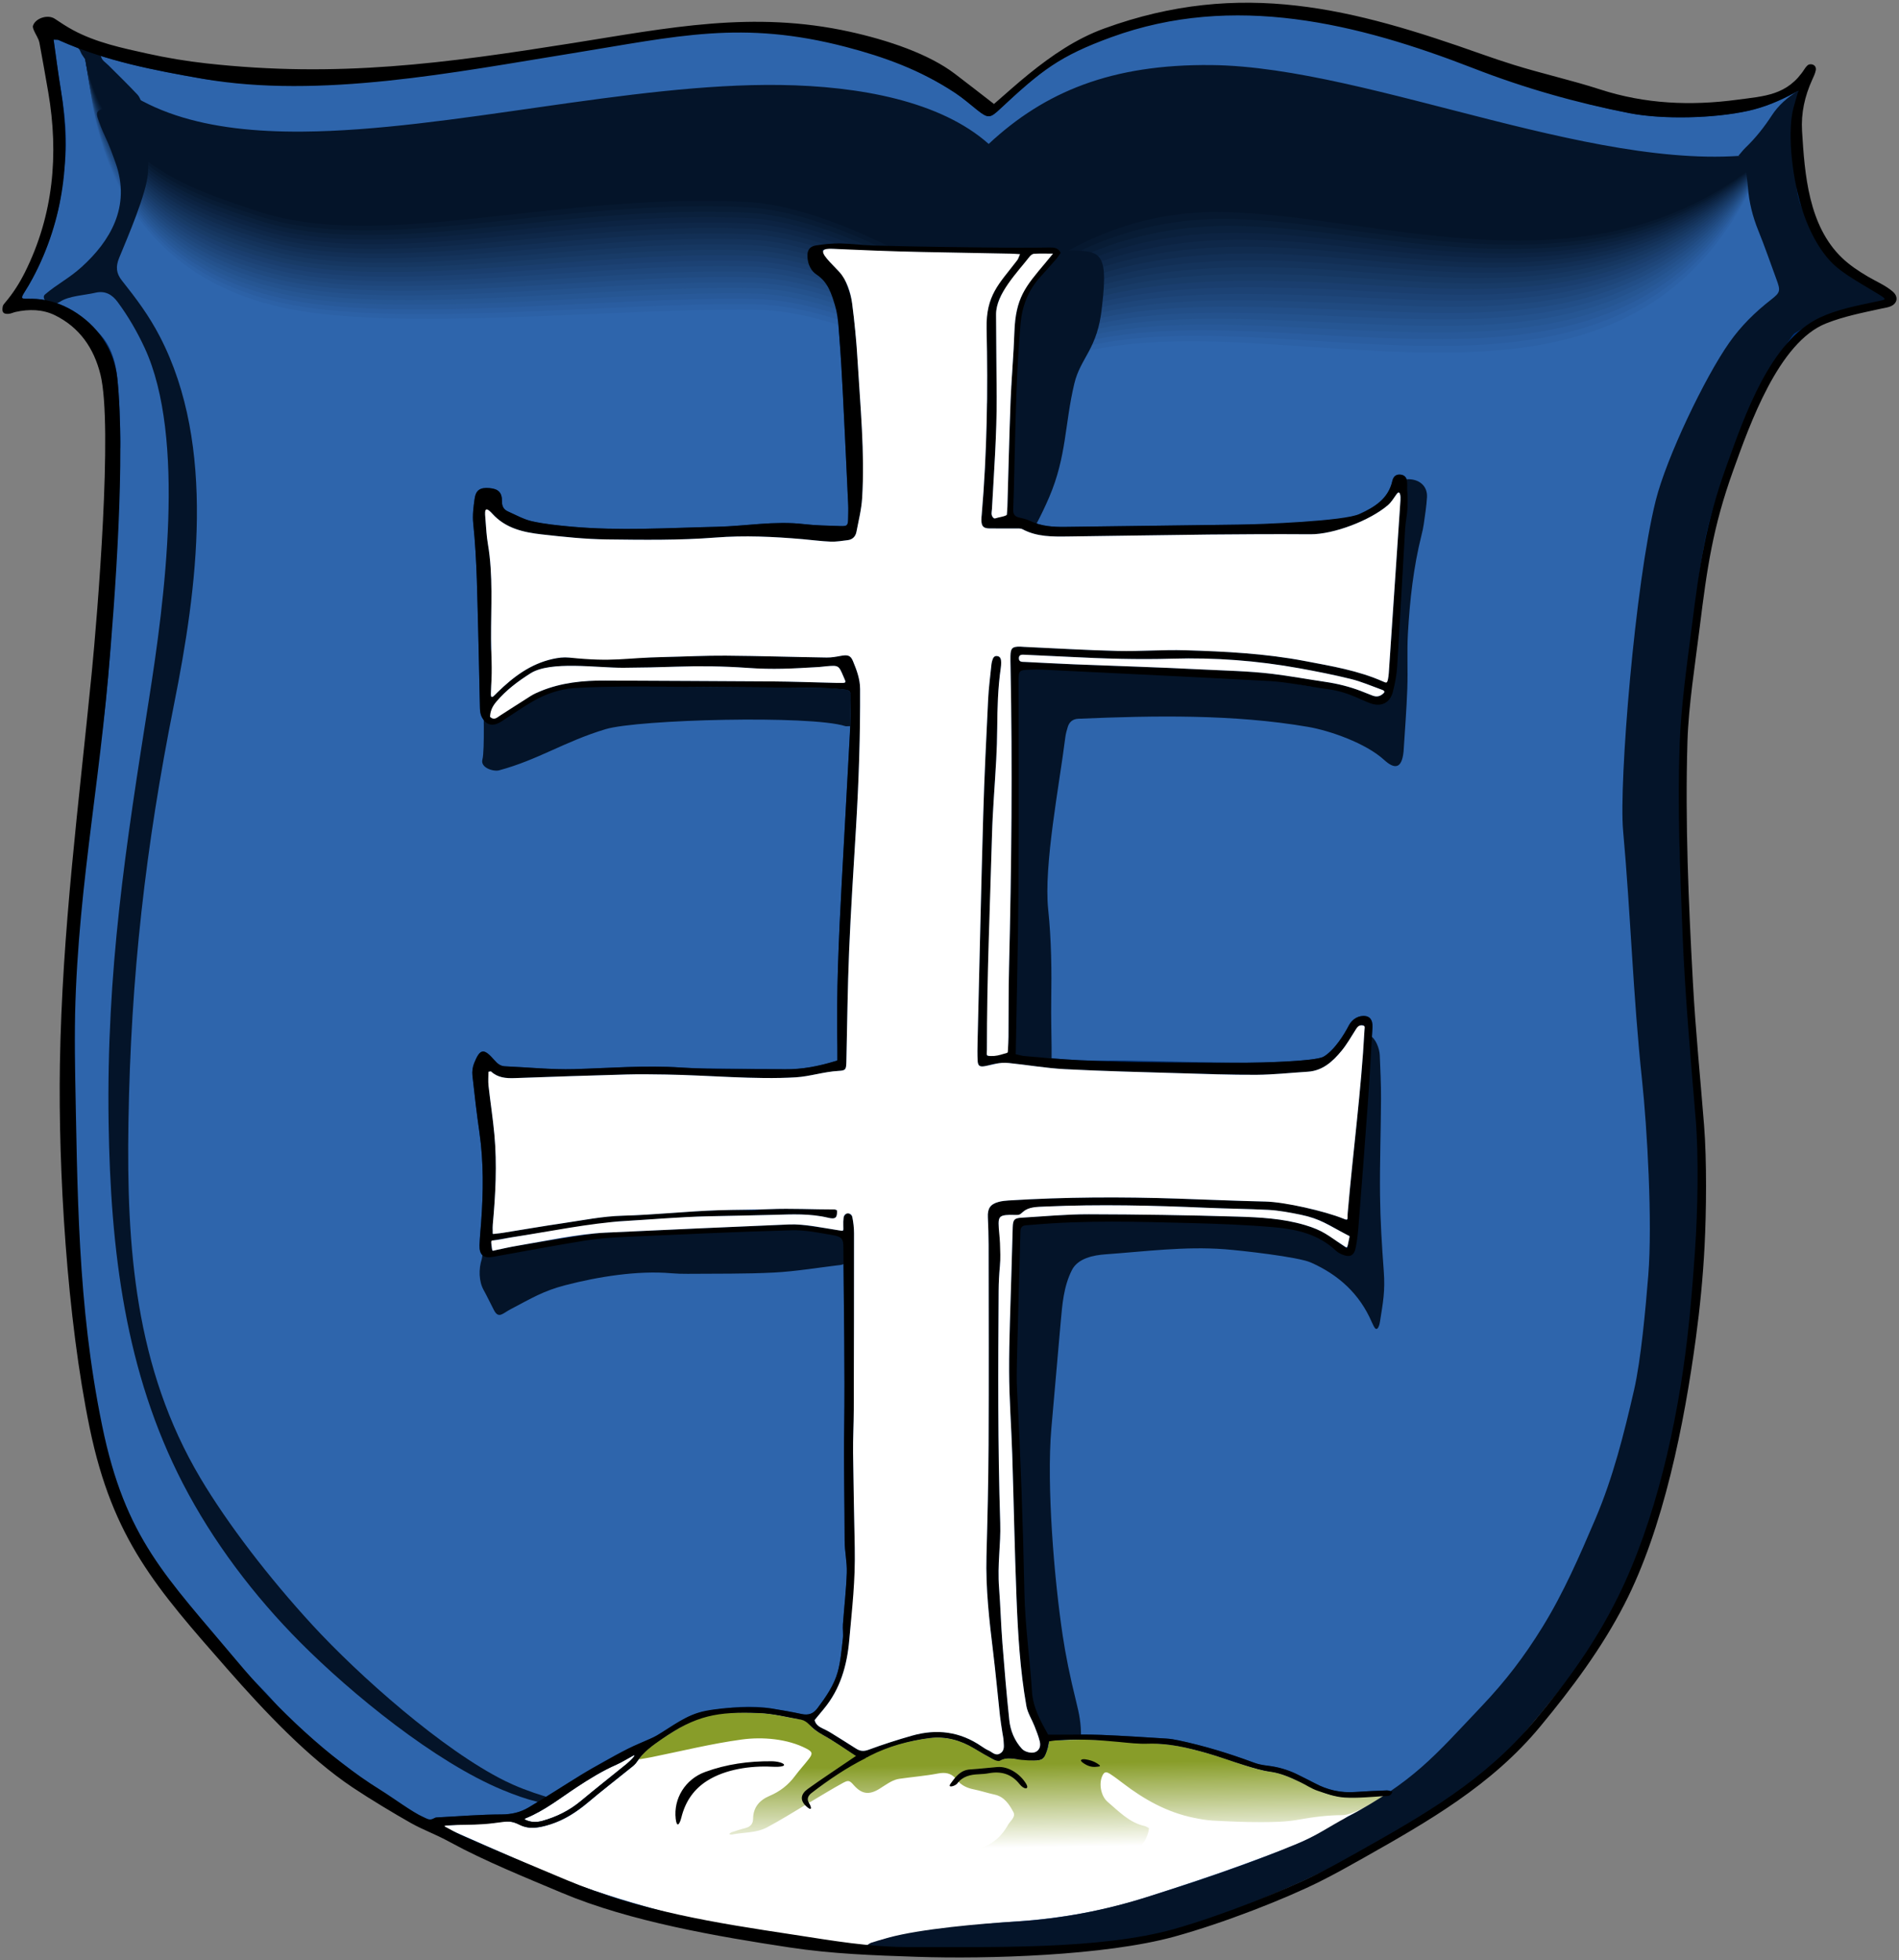
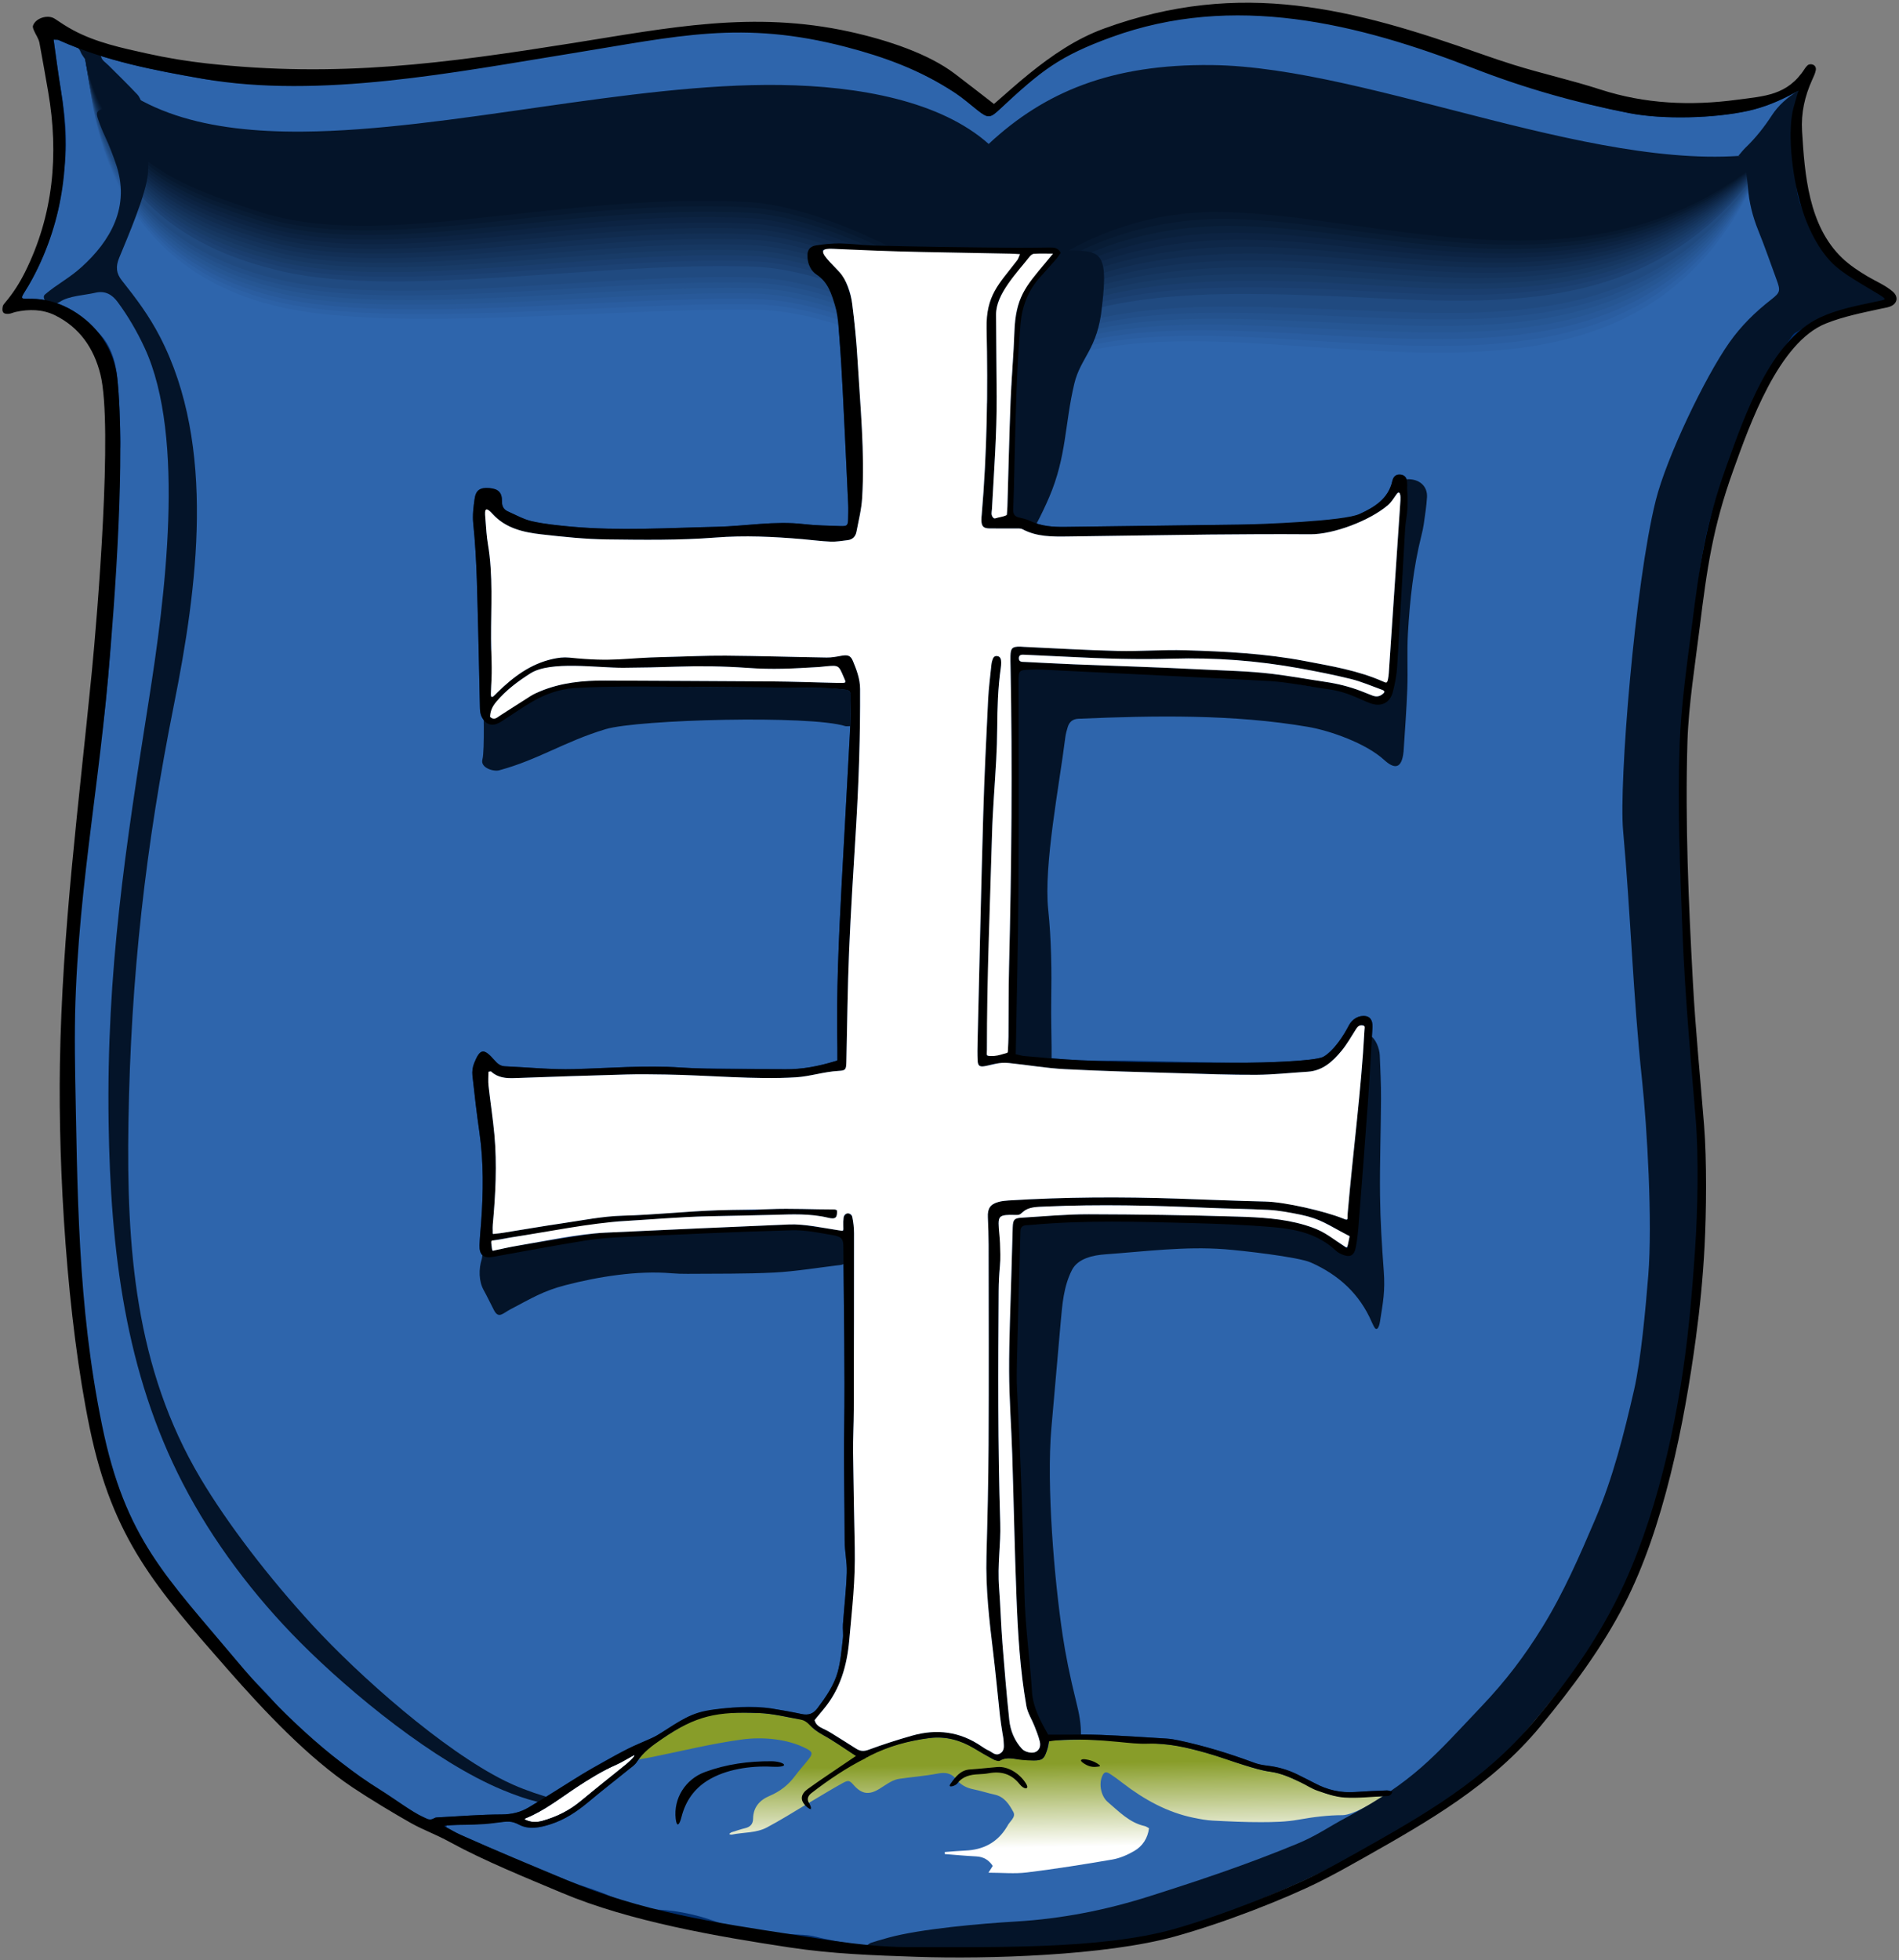
<svg xmlns="http://www.w3.org/2000/svg" xml:space="preserve" width="183.8mm" height="189.7mm" version="1.1" style="shape-rendering:geometricPrecision; text-rendering:geometricPrecision; image-rendering:optimizeQuality; fill-rule:evenodd; clip-rule:evenodd" viewBox="0 0 18380 18970">
  <rect x="0" y="0" width="18380" height="18970" fill="#808080" stroke="none" />
  <defs>
    <style type="text/css">
   
    .fil22 {fill:#06182F}
    .fil21 {fill:#081C35}
    .fil20 {fill:#0A203C}
    .fil19 {fill:#0C2342}
    .fil18 {fill:#0E2748}
    .fil17 {fill:#102B4E}
    .fil16 {fill:#122F55}
    .fil15 {fill:#14335B}
    .fil14 {fill:#163761}
    .fil13 {fill:#183B67}
    .fil12 {fill:#1A3E6E}
    .fil11 {fill:#1C4274}
    .fil10 {fill:#1E467A}
    .fil9 {fill:#204A80}
    .fil8 {fill:#224E87}
    .fil7 {fill:#24528D}
    .fil6 {fill:#265693}
    .fil5 {fill:#285999}
    .fil4 {fill:#2A5DA0}
    .fil3 {fill:#2C61A6}
    .fil25 {fill:black;fill-rule:nonzero}
    .fil0 {fill:#012F70;fill-rule:nonzero}
    .fil23 {fill:#041429;fill-rule:nonzero}
    .fil1 {fill:#2E65AC;fill-rule:nonzero}
    .fil2 {fill:white;fill-rule:nonzero}
    .fil24 {fill:url(#id0);fill-rule:nonzero}
   
  </style>
    <linearGradient id="id0" gradientUnits="userSpaceOnUse" x1="10269.86" y1="17066.3" x2="10282.95" y2="17873.88">
      <stop offset="0" style="stop-opacity:1; stop-color:#889D29" />
      <stop offset="1" style="stop-opacity:1; stop-color:white" />
    </linearGradient>
  </defs>
  <g id="Layer_x0020_1">
    <g id="_825015032">
      <path class="fil0" d="M9637.05 1073.21c102.66,-89.18 205.65,-182.28 313.46,-269.39 220.25,-177.96 452.28,-337.53 721.25,-435.58 338.31,-123.33 829.4,-196.88 1187.98,-205.65 869.85,-21.24 1241.21,-4.01 2059.27,313.04 546.42,211.87 1130.03,393.65 1699.13,531 350.44,84.59 706.23,93.94 1066.26,50.74 131.4,-15.74 250.11,-11.05 373.77,-66.57 56.64,-25.42 219.52,-89.01 257.77,-127.25 42.16,-42.16 77.65,-91.45 120.88,-129.45 26.8,-23.58 65.21,-20.41 53.57,35.81 -6.39,30.86 -20.76,60.37 -34,89.45 -71.18,156.27 -107.87,319.13 -97.23,491.59 25.19,408.36 85.54,846.39 398.89,1157.91 161.57,160.63 351.37,208.24 496.61,333.34 60.12,51.8 30.86,57.81 -45.75,83.12 -465.26,153.6 -772.57,121.21 -1045.53,649.91 -172.29,333.68 -335.89,672.06 -463.2,1025.7 -74.82,207.83 -143.11,419.36 -194.03,634.05 -44.83,189.02 -63.89,384.4 -89.87,577.58 -31.44,233.56 -59.23,467.62 -86.66,701.7 -21.99,187.79 -41.42,375.88 -61.19,563.92 -4.25,40.44 -6.11,81.2 -7.34,121.87 -23.21,771.68 10.67,1542.31 52.62,2312.31 24.84,456.01 70.84,910.88 106.81,1366.3 3.2,40.52 3.5,81.35 3.63,122.02 0.8,258.92 -5.81,518.09 3.74,776.67 8.74,236.99 -19.01,470.68 -38.28,705.32 -32.67,397.79 -97.42,791.11 -172.03,1182.88 -12.51,65.66 -29.16,130.6 -45.58,195.44 -72.77,287.55 -147.18,574.68 -218.81,862.51 -67.63,271.85 -429.4,1051.26 -579.66,1240.09 -154.04,193.58 -283.38,356.03 -432.38,558 -114.91,155.79 -277.68,268.38 -403.56,433.2 -117.14,153.47 -115.48,139.34 -267.08,238.05 -172.3,112.25 -322.29,268.59 -500.33,359.95 -209.83,107.69 -411.67,229.07 -616.8,344.83 -285.74,161.26 -573.7,321 -889.46,422.03 -132.6,42.42 -262.99,94.88 -388.92,154.35 -319.4,150.85 -653.97,240.78 -1005.21,272.24 -334.4,30.01 -605.71,79.72 -954.25,63.44 -270.67,-12.63 -540.9,-11.2 -810.38,24.67 -74.56,9.93 -151.04,11.13 -226.38,8.59 -238.36,-8 -476.71,-17.58 -714.82,-31.08 -238.44,-13.53 -591.9,-81.16 -891.99,-102.37 -138.18,-9.75 -568.84,-122.76 -716.88,-157.09 -365.68,-84.85 -993.25,-258.73 -1322.03,-416.24 -55.05,-26.37 -111.34,-50.92 -168.87,-71.19 -223.12,-78.61 -523.92,-193.04 -730.46,-306.23 -362.95,-198.98 -637.58,-385.87 -983.79,-626.9 -275.06,-191.5 -688.66,-616.44 -939.02,-861.85 -150.28,-147.3 -285.33,-341.98 -415.56,-506.68 -321.82,-406.97 -608.24,-734.38 -814.76,-1213.49 -60.69,-140.84 -145.23,-369.87 -165.56,-525.37 -22.6,-172.68 -63.5,-342.89 -90.65,-515.11 -15.82,-100.34 -16.61,-203 -31.11,-303.62 -16.24,-112.57 -53.06,-196.1 -57.32,-313.27 -9.9,-274 -66.9,-543.14 -98.88,-814.7 -20.72,-175.93 -23.54,-353.91 -37.5,-530.71 -18.91,-239.36 -10.35,-259.24 -5.54,-519.27 7.82,-420.59 -12.23,-795.9 -9.18,-1175.83 5.1,-635.54 47.23,-1141.67 142.29,-1755.66 53.36,-344.53 64.67,-525.1 72.59,-864.58 2.36,-101.68 29.26,-214.41 42.6,-317.15 36.88,-284.15 50.91,-570.21 65.44,-856.4 17.78,-350.04 32.45,-658.32 39.76,-1007.07 4.04,-192.67 19.4,-384.73 39.11,-577.52 26.83,-262.34 32.51,-528.93 -32.19,-790.15 -62.77,-253.42 -230.82,-552.04 -466.48,-667.6 -115.57,-56.68 -245.76,-76.69 -374.37,-48.03 -22.67,5.05 -44.46,16.49 -67.16,18.17 -56.9,4.24 -52.02,1.14 -43.07,-49.09 2.35,-13.15 13.23,-25.69 22.54,-36.59 83.2,-97.45 137.66,-208.67 191.43,-322.8 284.11,-602.99 343.7,-977.53 235.09,-1609.63 -26.49,-154.22 -54.12,-308.26 -82.4,-462.17 -7.48,-40.76 -35.33,-77.56 -52.02,-116.94 -6.27,-14.8 -14.44,-33.95 -10.03,-47.25 24.73,-74.71 144.44,-110.21 209.09,-66.61 57.58,38.85 116.04,77.05 177.2,109.81 220.85,118.33 464.49,169.26 705.27,222.76 398.77,88.61 803.64,130.93 1212.96,127.71 296.81,-2.33 593.66,1.01 890.46,-1.34 98.74,-0.78 197.33,-12.98 296.1,-17.13 139.28,-5.86 278.64,-10.27 418,-13.2 298.43,-6.25 590.31,-60.51 880.54,-122.96 233.64,-50.29 467.99,-93.06 706.33,-111.98 145.66,-11.57 287.65,-40.52 428.08,-80.62 100.89,-28.81 229.17,-37.48 333.73,-46.78 640.2,-56.88 1190.86,-70.13 1813.57,112.92 115.9,34.08 228.93,75.96 336.83,128.51 260.54,126.89 379.94,183.19 607.15,359.09 56.08,43.42 112.87,87.6 171.3,132.86 25.75,19.93 17.75,20.12 42.45,-1.31z" />
      <path class="fil1" d="M236.67 2828.2c148.72,-232.98 245.07,-489.33 314.71,-753.81 41.63,-158.07 56.55,-323.84 75.44,-487.09 27.92,-241.34 1.39,-480.7 -38.03,-719.31 -25.21,-152.51 -44.69,-305.97 -67.16,-464.47 -7.61,-54.13 2.03,-35.27 56.4,-11.07 441.72,197.22 911.85,287.79 1384.37,369.95 125.08,21.74 250.21,27.96 377.21,26.79 205.54,-1.89 411.32,2.32 616.69,11 141.44,5.98 281.23,1.12 422.14,-12.72 1038.37,-102.01 2216.4,-373.09 3144.92,-436.81 728.43,-81.41 1175.46,-94.75 1859.64,138.55 306.47,104.51 588.62,229.8 860.74,409.35 75.77,49.99 144.68,110.52 215.93,167.23 105.48,83.96 124.53,77.83 220.52,-11.96 236.2,-220.92 475.81,-439.51 771.49,-580.72 115.65,-55.23 492.53,-218.65 620.54,-247.09 516.57,-114.78 1083.8,-124.51 1603.47,-60.19 529.27,65.48 1104.81,285.62 1595.38,476.4 489.04,190.19 985.4,352.95 1499.86,453.02 327.43,63.68 822.69,49.79 1148.17,-22.08 157.13,-34.7 301.72,-95.44 441.92,-170.71 11.66,-6.26 23.38,-12.42 45.36,-24.08 -18.51,63.55 -34.48,115.15 -48.29,167.32 -5.96,22.53 -11.55,46.46 -10.31,69.38 13.45,249.31 23.46,498.98 45.55,747.55 12.3,138.18 99.5,275.85 148.86,403.52 66.38,171.71 188.03,296.33 337.33,395.8 97.67,65.07 200.28,122.74 300.45,184.09 19.2,11.75 37.36,25.2 72.09,48.8 -43.65,11.08 -70.24,18.71 -97.21,24.54 -183.85,39.7 -369.66,73.59 -541.41,154.29 -59.12,27.78 -234.97,111.38 -269.56,160.41 -77.76,110.29 -157.47,218.2 -217.9,340.87 -150.79,306.11 -299.64,613.25 -415.45,934.13 -81.71,226.4 -161.51,456.16 -210.44,691.03 -59.8,287.07 -89.47,580.67 -126.55,872.16 -37.83,297.33 -69.64,595.44 -102.27,893.41 -8.3,75.84 -11.2,152.38 -14.06,228.69 -22.38,596.91 2.49,1193.09 25.41,1789.44 23.73,617.15 78.51,1231.95 129.67,1847.09 5.84,70.16 6.74,140.84 7.31,211.3 2.45,302.68 4.02,605.36 5.65,908.04 0.22,41.11 0.91,82.37 -1.91,123.34 -38.36,557.82 -107.93,1111.6 -217.22,1660.16 -2.87,14.41 -5.71,28.85 -9.34,43.07 -85.8,335.9 -169.69,672.29 -259.05,1007.23 -21.71,81.36 -54.62,161.61 -94.75,235.66 -47.09,86.89 -76.63,176.42 -93.47,273.16 -9.35,53.72 -28.28,108.38 -54.77,156.02 -87.11,156.67 -177.72,311.52 -271.18,464.5 -31.83,52.09 -72.63,99.93 -115.32,143.91 -123.42,127.14 -233.18,264.42 -323.13,417.12 -48.23,81.89 -108.86,152.67 -179.37,216.1 -122.65,110.34 -236.01,228.8 -328.06,367.16 -23.42,35.22 -59.11,67.03 -96.27,87.52 -152.96,84.34 -287.95,192.2 -421.27,303.53 -51.38,42.89 -108.31,81.41 -167.87,111.82 -220.03,112.34 -431.22,239.99 -646.25,360.94 -281.04,158.08 -564.66,314.15 -874.73,414.92 -158.77,51.6 -312.62,119.85 -465.55,187.65 -262.61,116.43 -535.22,193.41 -820.38,227.13 -175.11,20.71 -350.03,43.09 -525.08,64.32 -23.19,2.81 -51.57,12.5 -69.13,3.17 -69.32,-36.85 -137.8,-11.21 -207.29,-7.94 -87.89,4.13 -176.42,5.71 -264.15,0.14 -276.69,-17.58 -552.03,-7.87 -827.33,23.9 -90.02,10.38 -181.67,8.31 -272.58,8.58 -67.55,0.21 -135.13,-7.83 -202.66,-7.3 -248.7,1.97 -491.86,-36.13 -732.44,-95.7 -31.19,-7.72 -63.57,-12.52 -95.65,-14.37 -132.05,-7.65 -264.15,-17.67 -396.31,-19.12 -137.27,-1.5 -263.84,-32.31 -392.2,-83.53 -204.75,-81.7 -419.37,-133.49 -642.24,-143.39 -72.38,-3.21 -147.64,-2.03 -211.47,-49.02 -10.22,-7.52 -28.44,-3.47 -42.62,-6.44 -33.97,-7.13 -72.38,-7.43 -100.8,-24.29 -166.34,-98.74 -356.12,-137.05 -531.88,-211.13 -116.34,-49.04 -235.77,-90.78 -351.73,-140.65 -221.41,-95.22 -441.59,-193.32 -661.66,-291.61 -47.35,-21.15 -92.08,-48.15 -138.02,-72.46 0.84,-6.01 1.66,-12.02 2.49,-18.03 176.63,-10.19 347.34,-16.24 524.54,-33.74 48.3,-4.77 111.07,-11.26 170.51,23.39 95.07,55.42 201.87,33.03 307.64,-0.55 140.58,-44.63 258.39,-123.06 369.84,-216.48 128.29,-107.52 260.72,-210.08 390.84,-315.43 27.22,-22.04 58.75,-42.65 77.04,-71.14 74.03,-115.35 188,-183.4 295.7,-259.2 19.18,-13.5 41.21,-22.97 60.26,-36.62 249.84,-179.02 538.19,-189.2 827.1,-178.27 136.85,5.18 272.82,39.53 408.5,64.39 26.09,4.78 53.64,22.47 72.4,42.01 40.99,42.7 85.02,76.39 138.14,105.46 107.01,58.56 206.68,130.53 317.91,202.49 -26.22,18.62 -46.45,33.5 -67.18,47.65 -133.48,91.06 -268.83,179.52 -400.02,273.77 -86.37,62.06 -73.78,142.33 34.06,198.88 -8.09,-25.01 -12.28,-43.58 -19.96,-60.58 -20.31,-44.93 -9.74,-79.13 31.45,-105.74 185.01,-119.53 361.86,-254.91 556.96,-354.63 179.38,-91.67 378.15,-146.83 581.01,-172 154.43,-19.16 297.03,20.64 429.55,100.54 60.38,36.4 121.29,72.1 183.53,105.14 19.47,10.33 51.12,22.53 65.21,14.02 71.29,-43.03 142.05,-14.59 213.36,-7.91 37.92,3.56 76.15,5.96 114.21,5.59 82.04,-0.8 109.94,-24.25 134.93,-103.54 8.76,-27.78 10.79,-55.51 13.72,-88.73 22.21,-3.28 43.39,-0.44 66.04,-2.29 205.91,-16.79 411.01,-4.56 616.1,15.64 90.59,8.92 181.98,19.47 272.59,16.44 197.26,-6.59 385.43,37.72 572.08,90.91 124.26,35.42 245.51,81.31 369.21,118.85 81.04,24.59 163.04,50.09 246.48,61.7 104.61,14.56 196.98,57.03 289.71,101.29 55.69,26.59 107.76,62.76 165.63,82.27 85.58,28.86 174.04,60.76 262.76,65.96 128.43,7.54 258.24,-6.83 387.37,-13.73 26.96,-1.44 61.1,4.39 74.74,-43.39 -18.48,-4.38 -36.08,-12.64 -53.34,-11.99 -102.76,3.9 -205.57,8.11 -308.12,15.55 -138.97,10.09 -268.18,-19.82 -390.33,-85.42 -49.18,-26.41 -99.94,-49.88 -149.52,-75.57 -105.76,-54.8 -217.5,-86.71 -336.55,-96.44 -37.26,-3.05 -74.46,-16.35 -109.99,-29.53 -234.63,-86.97 -473.31,-160.09 -718.2,-212.04 -40.08,-8.51 -80.92,-15.58 -121.73,-18.13 -211.09,-13.17 -422.18,-27.35 -633.49,-35.76 -137.77,-5.48 -275.92,-1.72 -413.9,-2.06 -32.07,-0.07 -64.15,-0.01 -96.79,-0.01 -74,-132.7 -146.2,-260.75 -156.34,-417.44 -20.68,-319.49 -66.9,-638.03 -73.48,-957.56 -13.5,-655.52 -36.06,-1310.44 -71.05,-1965.08 -5.01,-93.78 -3.24,-188.1 -0.89,-282.07 10.01,-399.65 21.43,-799.26 32.32,-1198.89 0.48,-17.63 0.87,-35.26 1.36,-52.9 0.98,-35.34 19.3,-53.71 54.46,-55.88 20.53,-1.27 41.07,-2.65 61.56,-4.49 510.69,-45.77 1022.21,-29.77 1533.46,-16.86 270.21,6.82 540.82,17.45 809.98,40.96 214.77,18.75 424.3,67.85 590.55,223.52 16.8,15.73 37.68,28.78 58.91,37.83 81.38,34.7 121.05,15.85 138,-72.16 13.84,-71.87 20.8,-145.35 26.53,-218.45 30.54,-389.73 61.05,-779.47 88.92,-1169.39 17.19,-240.37 29.93,-481.05 43.83,-721.64 1.51,-26.06 4.42,-55.77 -6.06,-77.69 -9.54,-19.98 -34.72,-41.5 -55.98,-45.18 -67.46,-11.69 -132.99,26.98 -165.47,89.71 -54.47,105.18 -119.26,203.27 -211.26,279.09 -9.03,7.44 -19.18,14.6 -29.94,20.97 -85.04,50.26 -625.75,60.52 -748.57,60.6 -390.69,0.25 -781.37,-13.59 -1172.07,-20.32 -146.77,-2.53 -293.82,3.18 -440.33,-3.68 -178.94,-8.36 -357.49,-25.49 -536.1,-40.13 -43.97,-3.6 -86.12,-3.38 -85.38,-45.98 9.32,-533.12 22.46,-1058.22 26.19,-1583.4 4.69,-661.33 1.47,-1322.71 1.23,-1984.06 -0.04,-121.74 -1.01,-122.05 117.29,-126.48 35.2,-1.32 70.57,-1.92 105.72,-0.22 428.56,20.8 857.09,41.9 1285.62,63.31 308.24,15.41 616.49,30.75 924.65,47.83 46.62,2.59 92.65,15.01 139.1,22.01 118.93,17.91 237.48,44.18 357.05,50.44 117.44,6.14 225.35,36.4 331.38,81.41 46,19.53 91.12,41.28 137.78,59.03 108.43,41.26 195.32,1.25 223.73,-109.37 20.33,-79.11 36.31,-160.79 41.38,-242.12 27.78,-445.89 51.06,-892.06 77.37,-1338.05 3.97,-67.34 20.11,-134.05 22.79,-201.36 3.25,-81.77 -0.56,-163.92 -3.81,-245.81 -1.51,-38.15 -18.3,-68.45 -61.44,-73.98 -47.1,-6.04 -72.24,19.62 -81.77,61.78 -38.93,172.18 -171.82,252.61 -315.87,318.71 -211.96,97.22 -896.28,99.34 -1176.21,103.19 -558.45,7.72 -1116.91,14.43 -1675.37,21.75 -115.37,1.51 -228.61,-5.3 -335.48,-56.57 -34.04,-16.33 -72.07,-25.6 -109.22,-33.93 -41.93,-9.4 -58.91,-33.39 -57.15,-74.98 2.87,-67.54 4.82,-135.13 6.59,-202.71 8.08,-308.54 13.24,-617.2 24.84,-925.61 8.5,-226.06 20.01,-452.3 40.28,-677.55 15.01,-166.71 74.44,-319.78 189.78,-446.62 51.41,-56.54 102.3,-113.57 152.45,-171.23 16.88,-19.39 30.73,-41.41 46.03,-62.31 -24.38,-50.7 -65.44,-52.48 -106.86,-52.22 -99.92,0.63 -199.84,3.29 -299.75,2.58 -243.97,-1.75 -487.94,-4.12 -731.89,-7.78 -226.28,-3.39 -452.59,-7.17 -678.79,-14.01 -105.64,-3.19 -210.98,-18.52 -316.57,-19.92 -78.64,-1.04 -158.22,6.76 -235.94,19.41 -64.33,10.47 -85.68,49.4 -81.4,114.57 4.53,69.05 34.06,132.29 87.34,166.88 112.57,73.09 146.35,189.77 180.04,302.82 27.28,91.52 32.36,190.57 39.97,286.86 14.36,181.6 25.09,363.55 34.39,545.5 18.61,364 35.46,728.1 52.36,1092.18 2.04,43.97 0.28,88.14 -0.45,132.2 -1.15,69.04 -7.36,77.02 -76.21,74.54 -117.48,-4.24 -235.61,-5.18 -352.13,-18.89 -283.31,-33.33 -563.01,19.7 -844.42,26 -469.88,10.52 -940.15,41.42 -1409.91,-1.81 -125.73,-11.57 -252.38,-24.17 -375.32,-51.25 -81.46,-17.94 -157.6,-61.28 -235.05,-95.66 -41.14,-18.25 -58.23,-50.38 -57.56,-98.68 1.18,-85.45 -35.61,-119.87 -122.01,-127.2 -88.56,-7.51 -130.61,18.74 -142.74,103.97 -11.12,78.07 -21.51,158.92 -13.45,236.59 37.64,363.13 39.16,727.61 49.49,1091.76 6.58,232.08 9.48,464.26 15.48,696.35 0.74,28.63 4.34,60.2 17.14,84.96 43.42,83.93 107.84,98.08 190.85,45.15 101.6,-64.78 200.02,-134.96 304.33,-194.97 125.76,-72.36 263.55,-119.56 408.14,-128.7 187.42,-11.85 375.7,-13.45 563.61,-13.44 376.24,0.01 752.49,4.03 1128.74,6.54 243.96,1.63 487.93,2.71 731.87,5.88 58.62,0.76 117.43,6.58 175.62,14.17 61.41,8.01 69.38,17.32 68.7,79.25 -1.29,117.57 -2.34,235.25 -8.52,352.62 -25.19,478.38 -52.91,956.62 -78.51,1434.98 -28.59,534.23 -53.54,1068.59 -42.43,1603.9 0.7,33.93 0.3,67.9 0.16,101.25 -0.08,24.33 1.9,18.72 -22.6,26.14 -163.51,49.69 -319.81,79.51 -481.45,77.69 -202.74,-2.27 -405.49,-4.41 -608.22,-7.42 -135.19,-2 -270.72,-0.05 -405.46,-9.23 -344.3,-23.48 -687.14,6.04 -1030.72,15.64 -222.51,6.22 -445.84,-17.84 -668.85,-27.28 -45.85,-1.94 -74.1,-27.39 -102.33,-59.68 -103.36,-118.18 -138.42,-113.52 -196.27,29.69 -14.66,36.29 -20.53,80.33 -16.36,119.3 19.69,183.93 41.47,367.75 67.75,550.86 41.59,289.82 37.75,580 16.3,870.75 -5.41,73.27 -12.98,146.49 -15.33,219.87 -3.05,95.23 38.89,129.76 129.94,113.45 297.8,-53.36 595.14,-109.59 893.75,-157.95 127.23,-20.6 256.95,-29.23 385.91,-35.04 537.33,-24.22 1074.67,-49.57 1612.29,-64.52 133.43,-3.71 268.67,25.44 401.61,48.11 82.18,14.02 97.42,39.01 97.9,110.32 3.95,587.87 16.08,1175.87 7.94,1763.58 -5.01,361.36 4.06,722.29 4.49,1083.41 0.12,102.45 24.18,205.19 20.8,307.26 -5.54,167.07 -25.41,333.63 -37.34,500.54 -3.3,46.26 4.95,93.6 -0.58,139.42 -12.96,107.46 -21.03,217.06 -49.59,320.7 -36.16,131.21 -114.89,243.31 -196.41,352.19 -40.52,54.12 -87.75,70.3 -153.07,56.21 -97.58,-21.04 -196.13,-37.98 -294.7,-53.99 -197.94,-32.14 -392.99,-13.47 -586.97,19.81 -150.23,25.77 -202.87,46.48 -330.19,126.46 -82.33,51.68 -168.34,108.74 -253.73,147.09 -72.05,32.37 -145.62,61.67 -216.16,97.04 -148,74.2 -311.49,165.71 -452.71,252.56 -170.09,104.61 -337.41,213.81 -509.07,315.73 -78.29,46.49 -164.06,66.7 -260.03,66.97 -202.38,0.55 -404.71,17.37 -607.04,27.87 -14.53,0.75 -31.35,0.27 -42.97,7.25 -60.25,36.18 -111.73,15.62 -161.06,-10.53 -235.47,-124.85 -663.09,-473.38 -894,-643.1 -456.35,-335.41 -339.86,-332.05 -686.29,-669.4 -224.26,-218.52 -515.14,-578.8 -733.87,-834.64 -201.04,-235.18 -474.1,-715.92 -599.77,-988 -11.78,-25.5 -122.38,-404.12 -123.47,-413.55 -28.3,-245.48 -114.91,-491.73 -137.31,-738.34 -27.73,-305.22 -66.19,-597.36 -97.88,-900.13 -75.86,-724.79 -38.61,-1509.22 -47.81,-2246.1 -2.07,-166.45 4.81,-334.03 -11.08,-490.51 -33.91,-333.98 52.46,-1048.86 103.22,-1423.6 28.81,-212.62 56.19,-425.65 93.58,-636.84 81.59,-460.86 132.63,-925.06 163.29,-1391.66 20.71,-315.56 -2.87,-645 17.13,-977.9 8.11,-134.88 15.61,-270.11 14.6,-405.12 -0.99,-133.28 12.54,-263.14 43.19,-392.89 15.27,-64.66 19.3,-133.72 17.21,-200.43 -5.98,-190.95 -9.53,-382.57 -29.54,-572.3 -18.29,-173.37 -66.37,-339.82 -206.45,-462.65 -74.8,-65.59 -139.59,-140.97 -228.14,-192.58 -109.37,-63.74 -223.46,-102.4 -348.95,-111.16 -102.26,-7.13 -178.21,33.78 -115.28,-64.87z" />
      <path class="fil2" d="M6124.7 17014.02c-19.85,18.98 -38.49,39.45 -59.73,56.71 -147.84,120.11 -297.55,237.94 -443.97,359.73 -110.41,91.84 -235.05,153.5 -372.25,191.54 -62.52,17.33 -117.9,12.08 -165.4,-11.82 -14.16,-6.69 3.3,-13.16 7.01,-14.68 180.7,-73.63 332.47,-195.22 493.35,-300.95 122.88,-80.77 246.93,-157.35 381.69,-216.69 50.16,-22.09 97,-51.7 145.36,-77.89 41.6,-24.75 37.42,-13.04 13.94,14.05z" />
      <path class="fil1" d="M17037.1 1624.59c-1368.09,2280.28 -6426.91,548.82 -7616.96,1658.59 -465.5,-414.93 -1305.06,-943.71 -2070.3,-954.29 -1358.27,-18.77 -3565.76,301.78 -4549.3,173.26 -762.02,-99.57 -1477.24,-818.14 -1896.43,-1439.8 199.89,1052.4 817.4,1740.78 1845.81,1961.02 1099.04,235.37 3262.6,8.41 4573.46,26.53 765.25,10.58 1710.64,486.46 2176.14,901.39 1842.72,-1718.41 6111.34,1196.35 7537.58,-2326.7z" />
      <g>
        <path class="fil3" d="M17041.82 1617.35c-725.6,1098.92 -2365.22,1177.17 -3948.37,1167.71 -1555,-9.16 -3073.7,-144.43 -3666.21,408.11 -465.5,-414.93 -1302.53,-925.43 -2067.78,-936.02 -1362.71,-18.84 -3548.87,308.41 -4552.85,186.51 -768.84,-94.51 -1486.33,-787.36 -1906.91,-1408.4 198.43,1053.48 826.74,1721.06 1837.54,1941.36 1103.61,243.29 3244.52,-0.58 4581.27,21.07 765.21,11.89 1718.2,493.39 2183.7,908.32 903.31,-842.37 2393.67,-579.09 3845.15,-508.6 1479.63,70.78 2936.14,-32.01 3694.46,-1780.06z" />
        <path class="fil4" d="M17046.55 1610.1c-767.16,1057.72 -2439.67,1076.99 -4021.49,1067.19 -1525.54,-9.2 -3000.71,-124.33 -3590.72,425.88 -465.5,-414.93 -1300.01,-907.17 -2065.26,-917.75 -1367.14,-18.91 -3531.97,315.03 -4556.4,199.74 -775.66,-89.45 -1495.42,-756.57 -1917.39,-1376.99 196.97,1054.55 836.08,1701.34 1829.27,1921.7 1108.17,251.21 3226.43,-9.56 4589.08,15.61 765.17,13.2 1725.76,500.32 2191.26,915.25 885.27,-825.54 2338.15,-598.06 3765.34,-530.59 1483.47,68.05 2972.77,14.54 3776.31,-1720.04z" />
        <path class="fil5" d="M17051.27 1602.86c-808.7,1016.5 -2514.11,976.81 -4094.61,966.67 -1496.07,-9.26 -2927.72,-104.23 -3515.22,443.63 -465.5,-414.93 -1297.48,-888.89 -2062.75,-899.48 -1371.57,-18.98 -3515.07,321.66 -4559.93,212.99 -782.49,-84.39 -1504.53,-725.79 -1927.88,-1345.59 195.5,1055.63 845.43,1681.62 1821.01,1902.03 1112.73,259.14 3208.34,-18.54 4596.88,10.17 765.13,14.49 1733.32,507.25 2198.82,922.18 867.22,-808.72 2282.63,-617.05 3685.52,-552.6 1487.33,65.33 3009.42,61.1 3858.16,-1660z" />
        <path class="fil6" d="M17056 1595.61c-850.26,975.3 -2588.57,876.63 -4167.73,866.15 -1466.61,-9.3 -2854.74,-84.13 -3439.73,461.4 -465.5,-414.93 -1294.96,-870.63 -2060.23,-881.22 -1376.01,-19.04 -3498.17,328.29 -4563.48,226.23 -789.31,-79.33 -1513.62,-695 -1938.36,-1314.17 194.04,1056.7 854.77,1661.89 1812.74,1882.36 1117.29,267.07 3190.26,-27.52 4604.69,4.71 765.09,15.8 1740.88,514.18 2206.38,929.11 849.17,-791.89 2227.1,-636.03 3605.71,-574.6 1491.18,62.6 3046.06,107.66 3940.01,-1599.97z" />
        <path class="fil7" d="M17060.72 1588.38c-891.81,934.08 -2663.01,776.45 -4240.85,765.62 -1437.14,-9.35 -2781.75,-64.03 -3364.23,479.16 -465.5,-414.93 -1292.43,-852.35 -2057.71,-862.95 -1380.45,-19.11 -3481.28,334.92 -4567.03,239.48 -796.13,-74.27 -1522.71,-664.22 -1948.84,-1282.77 192.58,1057.78 864.11,1642.17 1804.47,1862.7 1121.86,274.99 3172.18,-36.51 4612.5,-0.75 765.05,17.11 1748.44,521.11 2213.94,936.04 831.12,-775.06 2171.58,-655 3525.9,-596.59 1495.02,59.87 3082.7,154.21 4021.85,-1539.94z" />
        <path class="fil8" d="M17065.45 1581.12c-933.37,892.88 -2737.46,676.27 -4313.97,665.1 -1407.69,-9.39 -2708.76,-43.93 -3288.75,496.93 -465.5,-414.93 -1289.89,-834.08 -2055.18,-844.68 -1384.88,-19.18 -3464.39,341.54 -4570.58,252.72 -802.95,-69.22 -1531.8,-633.44 -1959.32,-1251.37 191.12,1058.85 873.45,1622.45 1796.2,1843.04 1126.42,282.91 3154.09,-45.49 4620.3,-6.21 765.02,18.42 1756,528.04 2221.5,942.97 813.09,-758.23 2116.07,-673.98 3446.1,-618.59 1498.87,57.15 3119.33,200.77 4103.7,-1479.91z" />
        <path class="fil9" d="M17070.17 1573.88c-974.91,851.66 -2811.9,576.09 -4387.09,564.58 -1378.22,-9.45 -2635.77,-23.84 -3213.25,514.68 -465.5,-414.93 -1287.37,-815.81 -2052.66,-826.41 -1389.32,-19.25 -3447.49,348.17 -4574.13,265.96 -809.77,-64.15 -1540.9,-602.65 -1969.8,-1219.96 189.65,1059.93 882.79,1602.73 1787.94,1823.37 1130.98,290.84 3136,-54.47 4628.1,-11.65 764.98,19.72 1763.56,534.96 2229.06,949.89 795.04,-741.4 2060.55,-692.96 3366.29,-640.59 1502.72,54.43 3155.97,247.33 4185.54,-1419.87z" />
-         <path class="fil10" d="M17074.89 1566.63c-1016.46,810.45 -2886.34,475.92 -4460.21,464.06 -1348.75,-9.5 -2562.78,-3.73 -3137.75,532.45 -465.5,-414.93 -1284.84,-797.54 -2050.15,-808.15 -1393.75,-19.31 -3430.59,354.8 -4577.66,279.21 -816.6,-59.09 -1550,-571.87 -1980.29,-1188.56 188.19,1061.01 892.14,1583.01 1779.67,1803.71 1135.54,298.76 3117.92,-63.46 4635.91,-17.11 764.94,21.02 1771.12,541.9 2236.62,956.83 776.99,-724.58 2005.03,-711.94 3286.47,-662.59 1506.57,51.7 3192.62,293.88 4267.39,-1359.85z" />
        <path class="fil11" d="M17079.62 1559.39c-1058.02,769.24 -2960.79,375.73 -4533.33,363.53 -1319.29,-9.54 -2489.79,16.37 -3062.26,550.21 -465.5,-414.93 -1282.31,-779.26 -2047.63,-789.87 -1398.18,-19.39 -3413.7,361.42 -4581.21,292.45 -823.42,-54.04 -1559.09,-541.09 -1990.77,-1157.16 186.73,1062.08 901.48,1563.29 1771.4,1784.05 1140.11,306.68 3099.83,-72.44 4643.72,-22.57 764.9,22.33 1778.68,548.83 2244.18,963.76 758.95,-707.75 1949.51,-730.92 3206.66,-684.59 1510.42,48.98 3229.25,340.44 4349.24,-1299.81z" />
        <path class="fil12" d="M17084.34 1552.13c-1099.57,728.03 -3035.23,275.56 -4606.45,263.01 -1289.82,-9.59 -2416.8,36.47 -2986.76,567.98 -465.5,-414.93 -1279.79,-761 -2045.11,-771.61 -1402.62,-19.45 -3396.8,368.05 -4584.76,305.69 -830.24,-48.97 -1568.18,-510.3 -2001.25,-1125.75 185.27,1063.16 910.82,1543.57 1763.13,1764.39 1144.67,314.6 3081.75,-81.43 4651.53,-28.03 764.86,23.64 1786.24,555.76 2251.74,970.69 740.9,-690.92 1893.99,-749.9 3126.85,-706.59 1514.27,46.26 3265.89,387 4431.08,-1239.78z" />
        <path class="fil13" d="M17089.07 1544.91c-1141.12,686.82 -3109.69,175.37 -4679.57,162.49 -1260.36,-9.64 -2343.82,56.56 -2911.27,585.73 -465.5,-414.93 -1277.26,-742.72 -2042.59,-753.34 -1407.06,-19.52 -3379.91,374.67 -4588.31,318.94 -837.06,-43.92 -1577.28,-479.52 -2011.72,-1094.34 183.79,1064.23 920.15,1523.83 1754.86,1744.71 1149.23,322.54 3063.66,-90.4 4659.33,-33.47 764.82,24.94 1793.8,562.68 2259.3,977.61 722.85,-674.08 1838.46,-768.87 3047.04,-728.58 1518.11,43.52 3302.53,433.56 4512.93,-1179.75z" />
        <path class="fil14" d="M17093.79 1537.65c-1182.67,645.61 -3184.13,75.2 -4752.69,61.97 -1230.89,-9.69 -2270.83,76.66 -2835.77,603.5 -465.5,-414.93 -1274.74,-724.46 -2040.07,-735.08 -1411.5,-19.58 -3363.01,381.3 -4591.86,332.18 -843.88,-38.85 -1586.37,-448.73 -2022.2,-1062.93 182.33,1065.31 929.49,1504.11 1746.59,1725.05 1153.79,330.46 3045.58,-99.39 4667.14,-38.93 764.78,26.25 1801.36,569.61 2266.86,984.54 704.8,-657.25 1782.94,-787.85 2967.23,-750.58 1521.96,40.8 3339.17,480.12 4594.77,-1119.72z" />
        <path class="fil15" d="M17098.52 1530.41c-1224.23,604.4 -3258.58,-24.99 -4825.81,-38.56 -1201.43,-9.73 -2197.84,96.76 -2760.28,621.26 -465.5,-414.93 -1272.21,-706.18 -2037.55,-716.8 -1415.93,-19.66 -3346.12,387.92 -4595.41,345.42 -850.7,-33.8 -1595.46,-417.95 -2032.68,-1031.53 180.87,1066.38 938.83,1484.39 1738.32,1705.39 1158.36,338.38 3027.49,-108.37 4674.95,-44.39 764.74,27.56 1808.92,576.54 2274.42,991.47 686.76,-640.42 1727.42,-806.83 2887.42,-772.58 1525.81,38.08 3375.8,526.68 4676.62,-1059.68z" />
        <path class="fil16" d="M17103.24 1523.16c-1265.78,563.19 -3333.02,-125.16 -4898.93,-139.08 -1171.96,-9.78 -2124.85,116.87 -2684.78,639.03 -465.5,-414.93 -1269.68,-687.91 -2035.04,-698.54 -1420.36,-19.72 -3329.22,394.55 -4598.94,358.67 -857.53,-28.74 -1604.56,-387.17 -2043.17,-1000.13 179.41,1067.46 948.18,1464.67 1730.05,1685.73 1162.92,346.3 3009.41,-117.36 4682.76,-49.85 764.7,28.86 1816.48,583.48 2281.98,998.41 668.71,-623.6 1671.9,-825.81 2807.6,-794.58 1529.66,35.35 3412.45,573.23 4758.47,-999.66z" />
        <path class="fil17" d="M17107.96 1515.92c-1307.32,521.97 -3407.46,-225.34 -4972.05,-239.6 -1142.49,-9.84 -2051.86,136.96 -2609.28,656.78 -465.5,-414.93 -1267.16,-669.64 -2032.52,-680.27 -1424.8,-19.79 -3312.32,401.18 -4602.49,371.91 -864.35,-23.67 -1613.66,-356.38 -2053.65,-968.72 177.94,1068.54 957.52,1444.95 1721.79,1666.06 1167.48,354.23 2991.32,-126.34 4690.56,-55.29 764.66,30.16 1824.04,590.4 2289.54,1005.33 650.66,-606.77 1616.38,-844.79 2727.79,-816.58 1533.51,32.63 3449.09,619.79 4840.31,-939.62z" />
        <path class="fil18" d="M17112.69 1508.66c-1348.88,480.77 -3481.91,-325.52 -5045.17,-340.12 -1113.04,-9.88 -1978.87,157.06 -2533.8,674.55 -465.5,-414.93 -1264.62,-651.37 -2029.99,-662 -1429.23,-19.86 -3295.43,407.8 -4606.04,385.15 -871.17,-18.62 -1622.75,-325.6 -2064.13,-937.32 176.48,1069.61 966.86,1425.23 1713.52,1646.4 1172.04,362.15 2973.23,-135.32 4698.36,-60.75 764.63,31.47 1831.6,597.33 2297.1,1012.26 632.63,-589.94 1560.87,-863.77 2647.99,-838.58 1537.36,29.91 3485.72,666.35 4922.16,-879.59z" />
        <path class="fil19" d="M17117.41 1501.43c-1390.43,439.55 -3556.35,-425.7 -5118.29,-440.65 -1083.57,-9.93 -1905.88,177.16 -2458.3,692.31 -465.5,-414.93 -1262.09,-633.09 -2027.47,-643.73 -1433.67,-19.93 -3278.54,414.43 -4609.59,398.4 -877.99,-13.56 -1631.84,-294.82 -2074.61,-905.92 175.02,1070.69 976.2,1405.51 1705.25,1626.74 1176.61,370.07 2955.15,-144.31 4706.17,-66.21 764.59,32.78 1839.16,604.26 2304.66,1019.19 614.58,-573.11 1505.35,-882.74 2568.18,-860.57 1541.2,27.18 3522.36,712.9 5004,-819.56z" />
        <path class="fil20" d="M17122.14 1494.18c-1431.99,398.35 -3630.81,-525.88 -5191.41,-541.17 -1054.11,-9.97 -1832.9,197.26 -2382.81,710.08 -465.5,-414.93 -1259.57,-614.83 -2024.95,-625.47 -1438.11,-19.99 -3261.64,421.06 -4613.14,411.64 -884.81,-8.5 -1640.93,-264.03 -2085.09,-874.5 173.56,1071.76 985.54,1385.78 1696.98,1607.07 1181.17,378 2937.07,-153.29 4713.98,-71.67 764.55,34.09 1846.72,611.19 2312.22,1026.12 596.53,-556.28 1449.82,-901.72 2488.37,-882.57 1545.05,24.45 3559,759.46 5085.85,-759.53z" />
        <path class="fil21" d="M17126.86 1486.94c-1473.53,357.13 -3705.25,-626.06 -5264.53,-641.69 -1024.64,-10.03 -1759.91,217.36 -2307.31,727.83 -465.5,-414.93 -1257.04,-596.55 -2022.44,-607.2 -1442.54,-20.06 -3244.74,427.69 -4616.67,424.89 -891.64,-3.44 -1650.04,-233.25 -2095.58,-843.1 172.09,1072.84 994.89,1366.06 1688.72,1587.4 1185.73,385.93 2918.98,-162.27 4721.78,-77.11 764.51,35.38 1854.28,618.12 2319.78,1033.05 578.48,-539.46 1394.3,-920.71 2408.55,-904.58 1548.91,21.73 3595.65,806.02 5167.7,-699.49z" />
        <path class="fil22" d="M17131.59 1479.69c-1515.09,315.93 -3779.7,-726.24 -5337.65,-742.21 -995.18,-10.07 -1686.92,237.46 -2231.82,745.6 -465.5,-414.93 -1254.52,-578.29 -2019.92,-588.93 -1446.97,-20.13 -3227.84,434.31 -4620.22,438.12 -898.46,1.62 -1659.13,-202.46 -2106.06,-811.69 170.63,1073.91 1004.23,1346.34 1680.45,1567.74 1190.29,393.85 2900.89,-171.25 4729.59,-82.57 764.47,36.69 1861.84,625.05 2327.34,1039.98 560.44,-522.63 1338.78,-939.68 2328.74,-926.57 1552.75,19 3632.28,852.57 5249.55,-639.47z" />
      </g>
      <path class="fil23" d="M17136.31 1472.45c-1556.64,274.71 -3854.14,-826.42 -5410.77,-842.74 -965.71,-10.12 -1613.93,257.56 -2156.32,763.36 -465.5,-414.93 -1251.99,-560.01 -2017.4,-570.66 -1451.41,-20.2 -3210.95,440.94 -4623.77,451.37 -905.28,6.68 -1668.22,-171.68 -2116.54,-780.29 169.17,1074.99 1013.57,1326.62 1672.18,1548.08 1194.86,401.77 2882.81,-180.24 4737.4,-88.03 764.43,38 1869.4,631.98 2334.9,1046.91 542.39,-505.8 1283.26,-958.66 2248.93,-948.57 1556.6,16.28 3668.92,899.13 5331.39,-579.43z" />
      <path class="fil23" d="M10666.26 2963.94c-40.32,417.1 -207.14,492.09 -268.36,749.25 -93.33,392.17 -74.06,702.82 -242.67,1097.52 -35.32,82.67 -80.45,177.92 -124.97,261.25 -65.78,-18.9 -131.36,-35.38 -187.24,-50.76 -41.31,-11.38 -45.82,-62.03 -44.98,-95.17 2.09,-82.19 5.2,-164.35 7.47,-246.53 14.19,-513.83 12.52,-1046.55 64.35,-1557.38 16.87,-166.29 66.13,-319.04 182.43,-444.95 34.94,-37.83 212.48,-261.86 250.31,-255.67 329.95,11.44 431.36,-25.1 363.66,542.44zm-2437.09 4063.47c-26.43,0 -38.64,2.84 -48.88,-0.44 -335.13,-107.17 -2002.34,-65.04 -2318.48,29.63 -395.94,118.46 -653.73,297.17 -1031.6,398.38 -52.96,14.2 -183.37,-24.33 -160.89,-105.6 23.9,-86.45 8.2,-558.25 11.65,-563.22 3.57,-5.55 850.73,-136.35 982.65,-141.61 129.78,-5.17 281.25,-1.32 411.1,-1.05 402.62,0.81 805.23,4.77 1207.85,7.64 238.03,1.7 476.07,2.75 714.08,6.28 61.51,0.91 122.95,9.5 184.32,15.62 33.36,3.33 55.03,20.5 54.4,56.73 -1.69,96.49 -3.98,192.96 -6.2,297.64zm-3551.58 5081.99c42.67,-4.74 85.99,42.87 120.32,36.86 321.06,-56.21 640.71,-122.64 963.43,-166.51 220.59,-29.98 445.31,-31.23 668.38,-41 405.07,-17.74 810.17,-37.73 1215.48,-45.19 142.45,-2.62 302.86,33.63 444.54,56.35 89.99,14.44 101,39.14 100.71,134.44 -0.14,46.48 -0.03,92.96 -0.03,138.91 -23.27,8.45 -36.32,16.1 -50.1,17.76 -207.07,25 -440.13,63.53 -647.98,74.2 -278.53,14.3 -558.02,9.83 -837.11,12.48 -52.84,0.5 -105.92,-1.13 -158.55,-5.66 -325.88,-27.99 -706.97,33.21 -1023.97,115.43 -216.14,56.08 -326.46,125.87 -531.92,233.47 -74.66,39.1 -114.34,94.88 -159.15,9.46 -34.05,-65.01 -65,-131.68 -100.53,-195.84 -46.64,-84.22 -49.49,-201.13 -18.1,-299.32 7.03,-21.99 4.21,-56.29 14.58,-75.84zm8619.45 726.94c-6.98,-13.54 -13.79,-27.17 -19.8,-41.14 -117.55,-273.12 -321.25,-458.21 -589.54,-577.01 -125.27,-55.43 -680.31,-116.9 -834.86,-128.52 -387.29,-29.1 -767.98,21.75 -1151.86,49.1 -117.87,8.41 -268.19,38.07 -326.04,152.26 -80.68,159.29 -93.29,332.46 -108.8,504.94 -30.81,342.6 -60.72,685.3 -90.32,1028.01 -47.82,554.29 28.01,1462.71 110.5,2009.12 27.11,179.56 67.54,384.36 130.31,636.96 29.19,117.45 46.17,204.18 46.17,328.31 -106.81,17.59 -209.93,-13.37 -323.89,5.41 -51.23,-87.2 -136.55,-237.58 -147.12,-350.5 -23.28,-248.55 -57.82,-496.46 -70.43,-745.51 -37.54,-741.8 -52.73,-1492.69 -85.03,-2237.2 -4.07,-93.86 -5.07,-188.04 -2.77,-281.95 10.07,-411.29 15.22,-839.07 26.48,-1250.33 2.57,-94.15 2.9,-92.68 101.75,-101.45 516.43,-45.85 1050.26,-24.23 1567.23,-10.98 267.21,6.86 534.76,17.5 800.97,40.33 217.82,18.67 430.14,67.48 598.74,225.08 14.79,13.83 32.61,25.62 50.96,34.22 83.84,39.28 117.84,19.82 135.26,-70.76 13.82,-71.85 20.61,-135.33 26.33,-208.41 30.52,-389.61 60.29,-779.29 89.07,-1169.04 9.95,-134.75 15.84,-269.8 24.58,-404.65 2.82,-43.41 -1.08,-208.98 3.44,-251.83 57.27,28.53 93.42,127.7 96.14,191.37 6.01,140.85 12.76,281.87 12.08,422.79 -1.5,311.43 -13.19,622.91 -9.64,934.25 2.78,243.58 18.04,487.28 36.11,730.3 14.62,196.48 -6.75,301.31 -36.34,489.9 -9.33,59.52 -32.35,99.98 -59.68,46.93zm-3118.88 -2595.17c-124.6,-3.72 -249.2,7.5 -362.49,-17.51 11.27,-603.3 32.83,-1219.95 37.76,-1815.81 4.88,-590.68 -1.37,-1181.45 -2.71,-1772.18 -0.38,-166.04 -9.82,-159.12 159.21,-167.07 23.43,-1.1 47.02,-0.35 70.48,0.81 422.59,20.91 845.17,41.93 1267.75,63.09 314.06,15.72 628.15,31.04 942.13,48.19 158.02,8.64 328.42,63.33 496.08,72.47 196.31,10.73 299.17,73.67 469.3,139.4 112.6,43.51 187.93,13.35 218.51,-103.32 19.23,-73.36 34.5,-149.21 39.16,-224.7 27.71,-448.77 51.62,-897.77 77.41,-1346.66 2.53,-43.95 6.95,-88.04 14.33,-131.41 16.9,-99.17 23.45,-198.24 9.31,-298.34 -2.32,-16.45 1.92,-33.83 3.09,-50.28 115.81,-5.14 200.33,63.23 194.11,173.86 -4.94,87.79 -19.65,175.1 -31.64,262.39 -4.79,34.86 -12.65,69.45 -21.24,103.62 -78.44,312.02 -113.31,630.45 -131.68,950.39 -10.26,178.73 0.52,358.58 -6.02,537.64 -7.4,202.51 -23.3,404.72 -36.12,607.02 -17.72,177.6 -93.48,167.82 -188.02,81.46 -179.39,-163.85 -529.06,-284.04 -734.3,-319.34 -724.16,-124.53 -1493.17,-110.22 -2224.39,-79.16 -54.83,2.32 -88,29.76 -103.56,79.46 -10.48,33.47 -19.71,67.93 -24.02,102.63 -56.41,453.78 -210.04,1236.88 -165.31,1663.73 31.01,295.86 34.17,592.34 29.37,889.35 -2.37,146.86 2.16,293.83 3.46,440.76 0.27,31.76 0.04,63.52 0.04,109.51z" />
-       <path class="fil2" d="M10157.47 16847.86c142.42,-1.98 283.15,-15.96 423.32,-10.28 240.63,9.75 481.57,21.58 721.07,45.61 127.63,12.81 253.9,47.95 378.24,82.24 130.16,35.9 256.73,84.57 385.9,124.3 72.53,22.31 146.21,45.24 221.04,54.67 113.78,14.33 213.5,61.88 314.48,109.7 82.06,38.86 163.92,78.8 248.4,111.75 115.47,45.04 237.18,32.74 357.57,28.08 33.43,-1.29 204.11,-34.28 241.42,-18.03 -17.51,13.33 -105.04,75.58 -123.7,87.05 -77.61,47.72 -224.59,77.43 -299.58,128.91 -306.81,210.6 -655.77,328.99 -1000.29,454.84 -317.34,115.93 -638.75,221.21 -960.63,324.09 -328.42,104.97 -666.25,169.14 -1008.97,205.56 -148.94,15.82 -298.73,23.42 -447.88,37.42 -113.99,10.71 -227.64,25.03 -341.32,38.79 -222.96,26.99 -618.63,64.47 -810.68,151.67 -37.72,17.11 -86.06,21.88 -127.73,17.01 -305.09,-35.69 -823.39,-79.5 -1105.31,-132.51 -512.05,-96.25 -1441.38,-352.59 -1882.63,-546.14 -312.16,-136.96 -624.11,-274.4 -935.74,-412.57 -28.76,-12.75 -84.26,-30.16 -110.21,-63.31 29.98,-1.56 89.33,-4.22 119.3,-5.96 137.77,-7.98 276.84,-7.21 412.78,-27.48 79.71,-11.89 145.52,-8.11 216.61,29.94 76.13,40.76 160.41,26.33 240.62,5.1 156.46,-41.4 289.75,-123.85 412.31,-228.8 127.1,-108.82 260.33,-210.46 390.58,-315.62 50.84,-41.06 56.5,-45.95 94.49,-96.11 84.06,-111.09 200.75,-182.91 315.84,-257.09 9.87,-6.36 20.54,-11.56 30.11,-18.34 250.76,-177.56 538.96,-186.15 827.96,-173.74 131.04,5.62 260.68,40.96 391.34,60.19 37.6,5.53 65.33,19.81 88.28,50.06 34.18,45.03 80.8,72.47 130.77,100.25 106.83,59.41 207.07,130.66 320.4,203.76 21.35,11.53 31.37,52.51 97.5,19.62 183.28,-91.15 377.94,-158.23 589.57,-189.48 163.8,-24.19 314.97,11.53 455.95,96.35 57.9,34.83 116.56,68.4 175.21,101.97 34.15,19.54 64.05,22.09 106.41,7.03 46.04,-16.36 102.59,-4.8 154.45,-2.65 49.66,2.04 99.18,10.83 148.77,10.91 73.62,0.12 97.46,-13.72 121.73,-84.09 10.45,-30.27 16.42,-58.78 22.25,-104.67zm494.86 241.91l0 0c-54.13,-48.56 -110.56,-59.61 -167.69,-67.2 -7.16,-0.95 -16.14,11.66 -25.21,18.71 65.1,54.45 121.22,70.06 192.9,48.49z" />
      <path class="fil24" d="M10153.33 16843.72c142.42,-1.98 287.29,-11.82 427.46,-6.14 240.63,9.75 481.57,21.58 721.07,45.61 127.63,12.81 253.9,47.95 378.24,82.24 130.16,35.9 256.73,84.57 385.9,124.3 72.53,22.31 146.21,45.24 221.04,54.67 113.78,14.33 213.5,61.88 314.48,109.7 266,125.96 302.85,145.87 608.45,134.04 35.68,-1.38 141.38,-3.01 179.05,-5.32 -91.53,63.82 -299.74,183.49 -395.22,183.52 -141.13,0.04 -290.25,19.15 -429.82,44.41 -117.44,21.25 -239.41,22.94 -359.41,23.31 -155.64,0.5 -311.42,-6.94 -466.93,-15 -61.01,-3.16 -122,-14.59 -182.07,-26.79 -259.13,-52.64 -483.05,-178.03 -690.28,-337.43 -39.58,-30.45 -79.64,-60.53 -121.5,-87.66 -41.56,-26.93 -60.02,-18.82 -78.75,28.61 -29.78,75.41 -7.38,188.97 56.61,243.11 109.16,92.36 209.09,200.26 357.67,233.01 13.62,3 25.79,12.64 41.99,20.9 -13.15,98.2 -62.99,173.93 -143.9,220.75 -64.92,37.57 -138.17,69.56 -211.48,82.2 -274.78,47.34 -550.47,90.87 -827.15,125.04 -117.64,14.53 -238.57,2.43 -371.51,2.43 19.93,-31.53 30,-47.47 41.56,-65.77 -39.5,-59.13 -90.95,-88.69 -161.38,-92.06 -101.1,-4.84 -201.95,-14.78 -302.9,-22.55 -0.08,-6.53 -0.16,-13.06 -0.24,-19.6 66.37,-4.83 132.67,-11.4 199.13,-14.17 173.25,-7.22 309.69,-77.69 401.02,-228.18 1.53,-2.52 3.53,-4.79 4.72,-7.44 20.97,-46.43 86.91,-86.15 58.72,-137.95 -39.47,-72.54 -86.66,-147.91 -181.19,-168.13 -68.91,-14.75 -136.12,-37.6 -205.18,-51.36 -56.57,-11.28 -105.24,-33.48 -144.16,-72.67l-33.28 -38.08c-44.31,-46.25 -97.22,-55.04 -165.35,-42.06 -123.49,23.51 -249.54,33.34 -374.17,51.35 -28.13,4.06 -56.56,14.77 -81.8,28.18 -38.82,20.61 -74.77,46.58 -112.35,69.6 -99.29,60.81 -169.42,50.62 -245.91,-35.19 -43.1,-48.38 -51.57,-52.74 -112.7,-19.03 -97.52,53.77 -192.49,112.18 -288.42,168.83 -11.48,6.78 -22.93,13.59 -34.38,20.42l-36.79 22.05c-122.21,73.55 -243.5,148.83 -369.27,215.66 -105.15,55.86 -227.45,45.82 -341.33,69.68 -23.6,-0.83 -32.72,-5.89 -3.39,-22.17 44.38,-13.59 88.24,-29.34 133.27,-40.19 49.76,-12 76.98,-39.47 77.53,-91.63 1.19,-111.13 63.27,-180.29 159.64,-220.95 100.15,-42.24 181.35,-105.49 246.04,-192.71 41.96,-56.58 90.23,-108.44 133.32,-164.22 40.43,-52.35 36.04,-69.9 -23.55,-100.86 -182.65,-94.95 -424.07,-115.06 -624.56,-87.76 -295.06,40.2 -582.6,111.84 -873.25,170.6 -35.66,7.21 -71.65,12.75 -107.5,19.07 -25.91,5.69 -9.35,-9.17 -4.88,-14.87 58.6,-74.68 131.38,-127.64 206.71,-177.69 366.64,-243.57 502.32,-272.16 953.84,-252.77 131.04,5.62 260.68,40.96 391.34,60.19 37.6,5.53 65.33,19.81 88.28,50.06 34.18,45.03 80.8,72.47 130.77,100.25 106.83,59.41 207.07,130.66 320.4,203.76 21.68,15.41 38.14,48.93 101.5,12.71 176.78,-101.09 376.74,-151.73 585.57,-182.57 163.8,-24.19 314.97,11.53 455.95,96.35 57.9,34.83 116.56,68.4 175.21,101.97 34.15,19.54 64.46,17.54 106.82,2.48 46.04,-16.36 102.18,-0.25 154.04,1.9 49.66,2.04 99.18,10.83 148.77,10.91 60.57,0.1 82.97,-9.26 102.53,-51.77 19.81,-43.16 37.28,-93.78 37.31,-141.13z" />
      <path class="fil25" d="M10606.11 17098.89c-43.32,3.44 -82.27,-9.28 -123.74,-38.61 -43.48,-30.72 -6.86,-39.14 26.83,-33.6 36.95,6.11 73.54,15.85 109.26,38.56 42.04,26.72 36.26,29.81 -12.35,33.65zm-2320.48 -106.02c-28.97,19.62 -52.04,35.14 -75.01,50.82 -131.03,89.42 -263.74,176.51 -392.47,269.14 -69.3,49.88 -75.8,108 -19.92,162.65 56.64,55.4 64.84,27.2 29.99,-30.22 -20.69,-34.09 -7.35,-67.23 26.02,-92.96 167.37,-129.06 340.56,-245.74 525.28,-338.01 -20.28,-7.67 -82.59,-41.9 -93.89,-21.42zm979.13 267.5c53.16,-71.18 128.03,-86.72 209.56,-90.09 32.2,-1.32 64.67,-3.81 96.31,-9.61 119.9,-21.97 220.2,7.41 297.75,105.6 44.03,55.76 97.93,53.99 63.01,-3.76 -59.57,-98.37 -174.38,-170.19 -277.53,-161.87 -87.74,7.07 -175.22,17.87 -263.05,23.16 -94.27,5.67 -142.49,71.49 -190.62,138.44 -33.9,47.07 47.28,21.3 64.57,-1.87zm-1798.19 -215.52c-219.8,-1.49 -434.71,27.45 -643.02,104.03 -189.7,69.73 -306.22,255.54 -283.59,452.75 10.27,89.72 37.22,57.42 55.13,-14.01 40.65,-161.97 126.4,-276.19 250.39,-354.55 175.53,-110.95 418.17,-145.89 625.13,-135.46 195.54,9.79 116.48,-52.02 -4.04,-52.76z" />
      <path class="fil23" d="M5314.75 17473.01c-33.36,-6.2 -109.79,-37.25 -123.83,-38.56 -93.64,-22.45 -208.4,-62.64 -327.8,-112.25 -657.41,-273.1 -1463.58,-932.46 -1956.24,-1427.39 -453.32,-455.41 -849.17,-981.35 -1136.78,-1537.79 -555.42,-1074.61 -700.59,-2247.08 -718.97,-3494.44 -21.69,-1471.51 164.43,-2661.6 391.03,-4096.65 149.97,-949.26 360.09,-2529.05 -41.52,-3397.72 -72.59,-156.95 -159.69,-307.44 -263.41,-447.37 -51.49,-69.46 -119.81,-110.23 -213.8,-87.83 -99.55,23.73 -260.08,30.16 -342.55,87.57 -39.53,27.6 -120.86,26 -140.72,-4.2 -11.85,-21.33 -27.84,-46.74 -3.64,-67.4 119.75,-102.01 230.86,-154.11 352.62,-264.18 272.27,-246.11 482.25,-583.8 328.51,-1011.03 -31.34,-87.1 -54.91,-155.94 -101.92,-255.97 -26.18,-55.7 -49.29,-113.23 -68.62,-171.64 -19.38,-58.55 -5.66,-78.48 54.76,-95.54 100.29,-28.28 100.69,-75.02 35.46,-166.26 -83.58,-116.97 -163.36,-236.67 -244.08,-355.67 -11.03,-16.28 -16.37,-40.36 -28.31,-53.29 -125.37,-136.5 110.88,-25.84 171.98,6.3 12.7,6.67 -0.35,8.37 16.15,30.6 11.37,15.32 20.97,17.27 25.88,37.27 8.93,36.5 42.42,54.21 70.67,82.38 93.44,93.2 188.07,185.3 278.45,281.39 47.48,50.49 47.54,124.79 61.76,188.11 26.18,116.5 55.18,389.07 42.2,574.52 -13.87,198.41 -199.16,625.96 -278.69,819.65 -35.24,85.81 -28.19,150.33 26.01,218.66 142.29,179.37 262.09,338.78 368.47,544.09 547.62,1056.65 360.7,2436.52 137.16,3554.9 -276.83,1384.28 -419.07,2633.47 -441.81,4049.25 -19.32,1204.63 62.02,2375.15 697.13,3443.19 263.6,443.28 663.45,963.88 1082.97,1420.22 448.57,487.91 1261.49,1210.77 1865.04,1509.39 108.21,53.53 230.71,101.44 394.98,152.54 7.62,2.37 40.05,13.86 41.76,12.88 0.76,23.55 11.23,58.37 -10.3,72.27z" />
      <path class="fil23" d="M15893.02 10452.77c-87.36,-816.23 -110.5,-1610.95 -183.47,-2416.13 -41.21,-455.19 114.91,-2390.5 316.14,-3193.63 104.18,-415.92 475.89,-1192.66 712.12,-1527.74 114.27,-162.07 248.74,-294.05 405.37,-416.23 89.96,-70.18 90.83,-86.04 50.38,-196.29 -57.71,-157.3 -112.16,-315.95 -175.15,-471.12 -54.74,-134.84 -89.34,-272.83 -100.42,-417.54 -4.48,-58.58 -14.53,-116.73 -18.98,-175.3 -4.16,-54.82 -3.21,-105.48 -72.29,-132.47 27.62,-31.61 46.44,-56.67 68.76,-78.09 98.13,-94.15 181.35,-200.08 255.41,-313.85 61.6,-94.63 148.05,-170.93 254.62,-237.37 -2.75,24.41 -3.01,39.17 -6.24,53.26 -15.54,67.86 -47,135.95 -45.18,203.21 6.36,234.82 21.89,469.49 39.16,703.83 4.23,57.48 22.22,116.01 44.42,169.7 54.96,132.9 103.28,261.31 178.77,382.15 57.48,91.99 145.25,170.1 232.84,236.94 104.55,79.75 223.38,140.75 335.79,210.24 19.06,11.79 59.3,32.88 90.8,63.3 -34.08,18.41 -94.03,40.46 -121.4,46.07 -187.3,38.4 -374.84,70.49 -549.59,151.04 -79.46,36.62 -154.58,82.81 -230.9,126.02 -12.16,6.88 -21.68,19.91 -30.05,31.77 -77.85,110.24 -152.31,220.03 -212.76,342.66 -150.87,306.08 -297.83,591.81 -413.63,912.69 -81.71,226.39 -161.3,456.23 -210.19,691.11 -59.75,287.09 -89.45,580.68 -126.52,872.18 -37.81,297.34 -69.62,595.46 -102.23,893.43 -8.3,75.85 -11.1,152.39 -13.95,228.71 -22.64,605.76 -5.63,1211.2 29.18,1815.77 34.97,607.33 84.03,1213.86 126.17,1820.8 25.67,369.7 34.48,895.78 9.27,1260.3 -53.68,776.45 -230.73,2097.59 -505.28,2816.31 -80.12,209.65 -235.7,565.6 -276.71,638.15 -68.57,121.28 -139.84,241.16 -212.49,360.06 -118.96,194.68 -817.45,1046.05 -988.38,1206.76 -65.9,62.04 -558.31,411.74 -655.81,461.52 -214.79,109.67 -420.99,234.2 -630.78,352.52 -490.27,276.5 -1612.88,764.88 -2169.78,832.43 -177.97,21.6 -355.86,43.9 -533.84,65.45 -409.8,49.73 -1555.71,47.01 -2018.57,44.53 -22.68,-0.12 -94.96,6.04 -48.65,-38.54 14.87,-16.04 29.69,-25.19 44.27,-30.6 20.48,-7.61 101.91,-31.21 166.16,-48.92 310.98,-85.71 902.17,-136.73 1232.45,-156.12 443.9,-26.06 873.53,-110.7 1298.83,-246.08 501.68,-159.7 939.61,-306.05 1426.21,-507.18 184.75,-76.36 299.08,-160.02 468.73,-250.62 667.96,-356.7 855.16,-595.76 1311.39,-1075.83 234.51,-246.78 414.96,-482.82 592.72,-771.02 204.58,-331.69 358.45,-686.34 510.96,-1043.67 172.04,-403.05 277.24,-824.12 374.73,-1247.73 68.05,-295.77 112.7,-799.76 137.87,-1110.44 41.87,-516.62 -11.15,-1431.38 -60.28,-1890.4z" />
      <path class="fil25" d="M9620.52 1006.32c110.7,-95.56 221.4,-196.4 337.67,-290.34 222.48,-179.76 456.85,-340.94 728.54,-439.98 1328,-484.13 2422.54,-188.63 3649.38,246.06 103.34,36.61 207.23,71.59 311.86,104.3 280.02,87.53 559.87,148.51 840.63,239.57 433.81,140.68 876.13,159.51 1324.89,99.38 263.5,-35.33 487.27,-41 653.16,-298.91 8.24,-12.79 17.51,-24.62 28.42,-34.21 27.07,-23.82 90.92,-7.25 79.16,49.54 -6.45,31.17 -20.97,60.98 -34.34,90.35 -71.9,157.85 -108.96,322.35 -98.21,496.56 25.67,416.33 61.42,915.82 388.06,1227.94 73.24,69.99 158.99,126.92 248.62,179.82 78.96,46.59 171.33,85.19 241.13,145.32 60.73,52.32 44.54,121.87 -32.84,147.43 -24.99,8.25 -51.53,11.78 -77.37,17.46 -180.69,39.77 -362.14,74.39 -535.7,143.51 -459.59,183.04 -738.84,980.51 -897.54,1421.32 -198.89,552.44 -254.37,950.14 -324.77,1518.88 -43.33,349.9 -108.23,757.98 -118.75,1106.5 -23.45,779.47 10.77,1557.88 53.15,2335.66 25.09,460.62 71.55,920.08 107.89,1380.1 26.69,338.22 22.45,824.76 4.29,1174.53 -15.24,293.22 -44.34,589.57 -84.08,883.4 -112.49,832.06 -312.06,1838.85 -691.97,2575.92 -219.13,425.18 -506.26,810.16 -814.36,1182.34 -470.28,568.11 -1082.32,917.19 -1714.03,1273.67 -139.26,78.59 -279.04,156.84 -422.24,228.22 -335.46,167.23 -926.12,399.49 -1404.53,531.18 -671.02,184.69 -1807.09,218.47 -2491,195.47 -421.61,-14.15 -817.47,-27.71 -1235.34,-90.96 -694.06,-105.06 -1545.09,-251.45 -2198.28,-526.67 -352.54,-148.56 -757.37,-311.96 -1083.85,-490.89 -149.56,-82 -256.73,-116.17 -380.33,-185.77 -154.2,-86.81 -390.26,-228.21 -564.37,-344.55 -428.41,-286.17 -851.45,-734.07 -1211.81,-1145.11 -688.54,-785.36 -1109.97,-1255.45 -1333.1,-2332.11 -220.85,-1065.8 -305.44,-2499.42 -288.68,-3523.4 21.15,-1292.4 182.97,-2513.86 308.27,-3789.23 53.59,-545.72 206.59,-2389.59 84.13,-2883.96 -63.4,-255.98 -203.09,-457.4 -441.13,-574.13 -116.74,-57.25 -249.91,-60.75 -379.82,-31.8 -22.9,5.1 -44.91,16.65 -67.84,18.35 -57.47,4.28 -65.91,-20.57 -56.87,-71.3 2.37,-13.29 13.36,-25.95 22.76,-36.96 76.65,-89.79 139.23,-188.25 191.26,-292.27 277.75,-555.18 329.12,-1144.99 226.55,-1743.23 -27.37,-159.68 -55.95,-319.16 -85.23,-478.5 -7.56,-41.17 -35.69,-78.35 -52.55,-118.12 -6.33,-14.95 -14.58,-34.3 -10.13,-47.73 24.98,-75.46 145.9,-111.32 211.2,-67.28 58.17,39.24 117.22,77.83 178.99,110.92 223.09,119.52 469.19,170.97 712.4,225.01 190.82,42.4 383.02,74.31 576.42,95.8 1272.78,141.41 2309.44,-0.57 3544.1,-196.31 931.83,-147.8 1743.95,-316.64 2681.92,-110.17 369.47,81.32 765.95,214.78 1019.26,408.45 123.72,93.89 246.04,189.62 376.95,290.93zm-9268.57 1886.75c125.49,8.76 239.58,47.42 348.95,111.16 241.68,140.86 405.31,377.69 434.59,655.23 79.77,756.33 -21.56,2133.48 -89.32,2895.39 -116.79,1313.37 -348.12,2379.35 -320.29,3760.38 24.72,1226.09 22.08,2305.7 261.81,3477.5 225.5,1102.41 619.97,1462.44 1304.56,2280.64 389.91,465.91 888.95,938.49 1391.71,1250.08 112.86,69.95 313.42,217.93 409.54,259.08 40.03,17.13 64.09,40.64 111.85,11.97 11.62,-6.98 28.44,-6.5 42.97,-7.25 202.33,-10.5 404.66,-27.32 607.04,-27.87 95.97,-0.27 181.74,-20.48 260.03,-66.97 171.66,-101.92 338.98,-211.12 509.07,-315.73 69.9,-42.99 142.07,-82.33 213.75,-122.34 79.22,-44.22 157.92,-89.59 238.96,-130.22 70.54,-35.37 144.11,-64.67 216.16,-97.04 21.24,-9.54 42.77,-18.91 62.64,-30.91 155.19,-93.72 289.7,-202.31 468.39,-238.17 207.66,-41.66 509.11,-45.51 639.86,-24.28 98.57,16.01 197.12,32.95 294.7,53.99 65.32,14.09 112.55,-2.09 153.07,-56.21 81.52,-108.88 160.25,-220.98 196.41,-352.19 28.56,-103.64 36.63,-213.24 49.59,-320.7 5.53,-45.82 -2.72,-93.16 0.58,-139.42 11.93,-166.91 31.8,-333.47 37.34,-500.54 3.38,-102.07 -20.68,-204.81 -20.8,-307.26 -0.43,-361.12 -9.5,-722.05 -4.49,-1083.41 8.14,-587.71 -3.99,-1175.71 -7.94,-1763.58 -0.48,-71.31 -15.72,-96.3 -97.9,-110.32 -132.94,-22.67 -268.18,-51.82 -401.61,-48.11 -537.62,14.95 -1074.96,40.3 -1612.29,64.52 -128.96,5.81 -258.68,14.44 -385.91,35.04 -298.61,48.36 -595.95,104.59 -893.75,157.95 -91.05,16.31 -132.99,-18.22 -129.94,-113.45 2.35,-73.38 9.92,-146.6 15.33,-219.87 21.45,-290.75 25.29,-580.93 -16.3,-870.75 -26.28,-183.11 -48.06,-366.93 -67.75,-550.86 -4.17,-38.97 1.7,-83.01 16.36,-119.3 57.85,-143.21 92.91,-147.87 196.27,-29.69 28.23,32.29 56.48,57.74 102.33,59.68 223.01,9.44 446.34,33.5 668.85,27.28 343.58,-9.6 686.42,-39.12 1030.72,-15.64 327.02,22.28 683.78,12.96 1013.68,16.65 162.38,1.83 319.37,-28.28 483.7,-78.37 24.81,-7.57 20.27,-2.95 20.37,-29.23 0.15,-32.14 0.5,-64.83 -0.18,-97.48 -11.11,-535.31 13.84,-1069.67 42.43,-1603.9 25.6,-478.36 53.32,-956.6 78.51,-1434.98 6.18,-117.37 7.23,-235.05 8.52,-352.62 0.68,-61.93 -7.15,-72.53 -68.7,-79.25 -105.17,-11.48 -198.01,-14.57 -301.93,-15.64 -201.83,-2.07 -403.7,-3.06 -605.56,-4.41 -376.25,-2.51 -752.5,-6.53 -1128.74,-6.54 -187.91,-0.01 -376.19,1.59 -563.61,13.44 -144.59,9.14 -282.38,56.34 -408.14,128.7 -104.31,60.01 -202.73,130.19 -304.33,194.97 -83.01,52.93 -147.43,38.78 -190.85,-45.15 -12.8,-24.76 -16.4,-56.33 -17.14,-84.96 -6,-232.09 -8.9,-464.27 -15.48,-696.35 -10.33,-364.15 -11.85,-728.63 -49.49,-1091.76 -8.06,-77.67 2.33,-158.52 13.45,-236.59 12.13,-85.23 54.18,-111.48 142.74,-103.97 86.4,7.33 123.19,41.75 122.01,127.2 -0.67,48.3 16.42,80.43 57.56,98.68 77.45,34.38 153.59,77.72 235.05,95.66 122.94,27.08 249.59,39.68 375.32,51.25 469.76,43.23 940.03,12.33 1409.91,1.81 281.41,-6.3 561.11,-59.33 844.42,-26 116.52,13.71 234.65,14.65 352.13,18.89 68.85,2.48 75.06,-5.5 76.21,-74.54 0.73,-44.06 2.49,-88.23 0.45,-132.2 -16.9,-364.08 -33.75,-728.18 -52.36,-1092.18 -9.3,-181.95 -20.03,-363.9 -34.39,-545.5 -7.61,-96.29 -12.69,-195.34 -39.97,-286.86 -33.69,-113.05 -67.47,-229.73 -180.04,-302.82 -53.28,-34.59 -82.81,-97.83 -87.34,-166.88 -4.28,-65.17 17.07,-104.1 81.4,-114.57 77.72,-12.65 157.3,-20.45 235.94,-19.41 105.59,1.4 210.93,16.73 316.57,19.92 226.2,6.84 452.51,10.62 678.79,14.01 243.95,3.66 487.92,6.03 731.89,7.78 99.91,0.71 199.83,-1.95 299.75,-2.58 41.42,-0.26 82.48,1.52 106.86,52.22 -15.3,20.9 -29.15,42.92 -46.03,62.31 -50.15,57.66 -101.04,114.69 -152.45,171.23 -115.34,126.84 -174.77,279.91 -189.78,446.62 -20.27,225.25 -31.78,451.49 -40.28,677.55 -11.6,308.41 -16.76,617.07 -24.84,925.61 -1.77,67.58 -3.72,135.17 -6.59,202.71 -1.76,41.59 15.22,65.58 57.15,74.98 37.15,8.33 75.18,17.6 109.22,33.93 106.87,51.27 220.11,58.08 335.48,56.57 558.46,-7.32 1116.92,-14.03 1675.37,-21.75 228.82,-3.14 1025.17,-33.91 1176.21,-103.19 144.05,-66.1 276.94,-146.53 315.87,-318.71 9.53,-42.16 34.67,-67.82 81.77,-61.78 43.14,5.53 59.93,35.83 61.44,73.98 3.25,81.89 7.06,164.04 3.81,245.81 -2.68,67.31 -18.82,134.02 -22.79,201.36 -26.31,445.99 -49.59,892.16 -77.37,1338.05 -5.07,81.33 -21.05,163.01 -41.38,242.12 -28.41,110.62 -115.3,150.63 -223.73,109.37 -46.66,-17.75 -91.78,-39.5 -137.78,-59.03 -86.05,-36.53 -173.36,-63.35 -265.97,-75.43 -176.24,-22.95 -396.83,-69.28 -561.56,-78.43 -308.16,-17.08 -616.41,-32.42 -924.65,-47.83 -428.53,-21.41 -857.06,-42.51 -1285.62,-63.31 -35.15,-1.7 -70.52,-1.1 -105.72,0.22 -118.3,4.43 -117.33,4.74 -117.29,126.48 0.24,661.35 3.46,1322.73 -1.23,1984.06 -3.79,534.33 -17.32,1068.58 -26.67,1611.27 30.54,6.63 57.92,15.82 85.86,18.11 178.61,14.64 357.16,31.77 536.1,40.13 521.46,24.42 1090.28,24.33 1612.4,24 116.91,-0.08 662.81,-12.81 742.51,-56.89 104.99,-58.1 204.6,-221.38 247.26,-303.77 32.48,-62.73 98.01,-101.4 165.47,-89.71 61.64,10.67 64.87,74.04 62.04,122.87 -13.9,240.59 -26.64,481.27 -43.83,721.64 -27.87,389.92 -58.38,779.66 -88.92,1169.39 -5.73,73.1 -12.69,146.58 -26.53,218.45 -16.95,88.01 -56.62,106.86 -138,72.16 -21.23,-9.05 -42.11,-22.1 -58.91,-37.83 -166.25,-155.67 -375.78,-204.77 -590.55,-223.52 -269.16,-23.51 -539.77,-34.14 -809.98,-40.96 -511.25,-12.91 -1022.77,-28.91 -1533.46,16.86 -20.49,1.84 -41.03,3.22 -61.56,4.49 -35.16,2.17 -53.48,20.54 -54.46,55.88 -0.49,17.64 -0.88,35.27 -1.36,52.9 -10.89,399.63 -22.31,799.24 -32.32,1198.89 -2.35,93.97 -4.12,188.29 0.89,282.07 34.99,654.64 57.55,1309.56 71.05,1965.08 6.58,319.53 52.8,638.07 73.48,957.56 10.14,156.69 82.34,284.74 156.34,417.44 32.64,0 64.72,-0.06 96.79,0.01 137.98,0.34 276.13,-3.42 413.9,2.06 211.31,8.41 422.4,22.59 633.49,35.76 40.81,2.55 81.65,9.62 121.73,18.13 244.89,51.95 483.57,125.07 718.2,212.04 73.3,27.19 109.92,26.6 182.07,38.28 92.38,14.98 180.32,44.09 264.47,87.69 49.58,25.69 100.34,49.16 149.52,75.57 122.15,65.6 251.36,95.51 390.33,85.42 102.55,-7.44 205.36,-11.65 308.12,-15.55 17.26,-0.65 34.86,7.61 53.34,11.99 -13.64,47.78 -47.78,41.95 -74.74,43.39 -129.13,6.9 -258.94,21.27 -387.37,13.73 -88.72,-5.2 -177.18,-37.1 -262.76,-65.96 -57.87,-19.51 -109.94,-55.68 -165.63,-82.27 -92.73,-44.26 -185.1,-86.73 -289.71,-101.29 -83.44,-11.61 -165.44,-37.11 -246.48,-61.7 -123.7,-37.54 -244.95,-83.43 -369.21,-118.85 -186.65,-53.19 -374.82,-97.5 -572.08,-90.91 -90.61,3.03 -182,-7.52 -272.59,-16.44 -205.09,-20.2 -410.19,-32.43 -616.1,-15.64 -22.65,1.85 -45.07,6.45 -67.28,9.73 -7.89,33.63 -12.81,62.61 -21.57,90.39 -24.99,79.29 -43.8,93.64 -125.84,94.44 -38.06,0.37 -76.29,-2.03 -114.21,-5.59 -71.31,-6.68 -142.07,-35.12 -213.36,7.91 -14.09,8.51 -45.74,-3.69 -65.21,-14.02 -62.24,-33.04 -123.15,-68.74 -183.53,-105.14 -132.52,-79.9 -275.12,-119.7 -429.55,-100.54 -202.86,25.17 -401.63,80.33 -581.01,172 -61.64,39.08 -99.31,31.02 -135.31,0.65 -111.23,-71.96 -210.9,-143.93 -317.91,-202.49 -53.12,-29.07 -97.15,-62.76 -138.14,-105.46 -18.76,-19.54 -46.31,-37.23 -72.4,-42.01 -135.68,-24.86 -271.65,-59.21 -408.5,-64.39 -404.8,-15.31 -606.58,21.78 -941.69,252.52 -90.35,62.25 -179.72,125.51 -241.37,221.57 -18.29,28.49 -49.82,49.1 -77.04,71.14 -130.12,105.35 -262.55,207.91 -390.84,315.43 -111.45,93.42 -229.26,171.85 -369.84,216.48 -101.56,32.24 -201.94,50.94 -295.62,5.56 -85.26,-41.3 -96.11,-37.9 -251.28,-17.32 -121.01,16.07 -243.18,15.47 -365.27,17.62 -30.19,0.53 -60.35,3.3 -90.52,5.04 -30.92,3.39 -22.33,10.21 -2.49,18.03 45.94,24.31 90.67,51.31 138.02,72.46 338.86,151.35 672.84,288.71 1013.39,432.26 735.92,310.18 1456.26,419.57 2205.86,533.54 395.58,60.14 736.49,122.01 1142.41,120.75 749.23,-2.23 1826.84,27.15 2543.05,-174.66 458.26,-129.15 1061.54,-370.98 1377.9,-528.78 137.38,-68.52 271.62,-143.25 405.27,-218.43 644.06,-362.29 1220.64,-690.13 1702.69,-1264.42 328.43,-391.21 595.18,-766.19 809.5,-1198.63 367.75,-742.01 575.78,-1680.81 672.68,-2508.25 33.62,-287.02 55.82,-574.36 75.92,-866.68 24.9,-361.77 35.25,-894.92 5.48,-1252.6 -51.16,-615.14 -105.94,-1229.94 -129.67,-1847.09 -22.92,-596.35 -47.79,-1192.53 -25.41,-1789.44 13.74,-366.52 69.95,-757.6 116.33,-1122.1 76.41,-600.63 129.42,-988.05 336.99,-1563.19 172.97,-479.25 420.95,-1208.94 902.91,-1435.41 171.75,-80.7 357.56,-114.59 541.41,-154.29 97.38,-21.05 119.2,-15.76 25.12,-73.34 -100.17,-61.35 -202.78,-119.02 -300.45,-184.09 -39.09,-26.04 -76.29,-53.82 -111.08,-83.69 -131.53,-112.94 -256.14,-320.46 -333.14,-575.6 -103.26,-342.15 -131.56,-751.51 -77.21,-956.96 13.81,-52.17 29.78,-103.77 48.29,-167.32 -21.98,11.66 -33.7,17.82 -45.36,24.08 -140.2,75.27 -284.79,136.01 -441.92,170.71 -325.48,71.87 -820.74,85.76 -1148.17,22.08 -514.46,-100.07 -1017.43,-242.98 -1506.47,-433.17 -1124.97,-437.49 -2324.27,-733.68 -3507.84,-302.26 -500.33,182.35 -679.44,322.7 -1076.43,694.01 -95.99,89.79 -115.04,95.92 -220.52,11.96 -71.25,-56.71 -140.16,-117.24 -215.93,-167.23 -333.68,-220.17 -685.39,-347.55 -1053.85,-443.74 -1010.29,-263.71 -1633.78,-103.09 -2649.77,60.64 -1133.05,182.57 -2442.39,444.26 -3577.72,246.94 -472.52,-82.16 -942.65,-172.73 -1384.37,-369.95 -5.37,-2.39 -10.76,-5.82 -16.37,-6.36 -15.63,-1.51 -31.39,-1.76 -42.84,-2.3 23.69,165.52 43.72,325.37 69.97,484.2 103.82,628.52 32.59,1257.29 -273.18,1825.6 -24.55,45.63 -50.81,90.54 -78.94,134.61 -53.8,84.35 -12.95,55.93 115.28,64.87zm9200.46 7323.36l0 0c84.06,12.9 135.97,-38.6 202.23,-58 2.23,-43.55 5.8,-84.32 6.18,-125.12 2.08,-223.38 0.02,-446.85 5.54,-670.14 24.03,-972.81 33.71,-1945.65 14.41,-2918.65 -0.64,-32.33 -1.53,-64.69 -0.73,-97 1.89,-75.92 18.43,-90.99 96.3,-89.59 11.74,0.21 23.45,1.8 35.19,2.33 302.43,13.73 604.75,32.3 907.33,39.43 217.21,5.11 435.01,-13.19 652.12,-6.69 387.71,11.62 775.15,31.25 1157.88,104.18 257.06,48.98 515.37,91.21 757.05,198.3 9.77,4.33 22.06,2.99 32.99,4.27 6.37,-10.43 13.17,-17.2 14.75,-25.03 4.04,-20.06 6.84,-40.51 8.23,-60.94 37.88,-557.04 75.66,-1114.09 112.76,-1671.18 1.78,-26.71 10.05,-57.85 -23.22,-79.7 -33.7,44.19 -59.31,92.45 -97.87,125.64 -171.85,147.87 -524.53,283.66 -751.64,282.15 -326.21,-2.17 -652.47,-0.92 -978.68,2.54 -455.58,4.83 -911.12,13.39 -1366.7,18.81 -149.88,1.79 -300.61,4.13 -438.96,-69.78 -9.8,-5.24 -22.28,-7.56 -33.53,-7.63 -93.49,-0.57 -186.98,-0.18 -280.48,-0.33 -65.18,-0.11 -84.15,-18.45 -85,-83.09 -0.23,-17.57 2.08,-35.19 3.59,-52.76 51.27,-598.17 60.1,-1197.61 46.97,-1797.32 -4.2,-191.42 47.1,-357.76 169.52,-503.69 43.43,-51.78 85.57,-104.71 126.61,-158.41 11.11,-14.53 16.04,-33.79 27.54,-59.09 -36,-2.05 -61.74,-4.36 -87.51,-4.86 -288,-5.61 -576.02,-10.54 -864.01,-16.49 -211.53,-4.36 -423.06,-9.04 -634.53,-15.52 -76.26,-2.34 -152.3,-11.62 -228.56,-15.1 -27.72,-1.27 -55.79,5.1 -99.85,9.65 19.26,37.59 27.76,65.12 44.89,85.36 37.89,44.79 80.82,85.28 120.27,128.8 19.51,21.53 42.87,43.36 52.35,69.47 27.98,77.03 61.33,154.76 71.88,234.94 24.49,186.18 42.12,373.66 53.04,561.16 25.62,439.94 70.63,879.61 43.83,1320.98 -6.71,110.48 -34.34,219.89 -55.42,329.2 -8.38,43.47 -36.9,74.16 -83.45,79.81 -55.15,6.69 -110.87,16.49 -165.94,14.35 -90.9,-3.52 -181.42,-16.1 -272.19,-23.87 -280.88,-24.05 -560.07,-37.53 -843.84,-15.38 -347.92,27.15 -698.95,22.38 -1048.47,18.07 -211.12,-2.6 -422.55,-25.02 -632.69,-48.77 -175.8,-19.86 -348.23,-57.98 -476.14,-198.74 -80.43,-88.47 -72.86,-11.04 -66.94,64.23 6.01,76.17 10.12,152.89 22.89,228.05 51.56,303.58 28.9,609.28 30.49,914.32 0.23,43.89 -7.65,91.08 5.62,130.95 25.36,76.23 20.73,149.83 7.22,225.71 -5.85,32.85 -9.4,65.82 -11.56,99.13 -2.3,35.61 -3.03,71.62 -3.28,108.31 15.81,-3.63 22.59,-3.19 26.16,-6.36 13.15,-11.68 25.11,-24.68 37.73,-36.97 153.21,-149.17 319.01,-275.44 534.94,-323.24 49.17,-10.88 98.03,-17.26 145.42,-14.24 417.08,26.61 539.28,3.98 937.72,-4.48 196.72,-4.16 393.45,-14.54 590.1,-13.08 326.14,2.42 652.21,12.99 978.35,18.04 46.31,0.72 93.25,-7.93 139.11,-16.47 63.11,-11.74 92.28,-4.83 115,50.18 35.71,86.45 68.75,172.8 69.24,270.83 2.27,447.04 -12.63,893.4 -39.48,1339.54 -24.02,399 -50.16,797.96 -66.86,1197.3 -14.85,355.3 -18.06,711.1 -26.38,1066.69 -1.81,77.42 -5.6,87.98 -69.2,91.95 -148.66,9.19 -281.07,53.94 -419.11,62.42 -393.12,24.17 -853.82,-20.82 -1259.3,-26.87 -126.37,-1.88 -252.85,-3.98 -379.14,-0.48 -361.28,10 -722.51,21.78 -1083.68,35.04 -84.44,3.09 -163.38,-3.51 -228.95,-64.02 -2.62,-2.42 -10.68,1.04 -24.89,2.9 0,44.13 -4.22,90.18 0.76,135.2 17.44,157.58 42.11,314.43 56.58,472.24 26.67,290.8 11.11,581.36 -15.57,871.52 -2.57,27.92 -0.35,56.29 -0.35,91.15 38.43,-4.43 67.35,-6.67 95.9,-11.23 194.46,-31.07 388.53,-64.89 583.37,-93.4 191.86,-28.07 384.06,-67.53 576.89,-72.64 417.17,-11.07 832.23,-69.55 1250.36,-52.98 14.63,0.57 29.39,-0.97 44.02,-2.26 252.24,-22.24 504.76,-5.07 757.15,-5.28 8.16,0 16.32,5.32 24.04,8 4.32,71.06 -13.1,89.57 -84.56,72.31 -153.57,-37.11 -308.57,-34.82 -464.62,-30.04 -234.97,7.2 -470.06,10.64 -705.09,15.94 -35.25,0.79 -70.5,2.55 -105.7,4.61 -231.69,13.6 -463.37,27.39 -695.04,41.15 -26.41,1.56 -53.09,1.29 -79.15,5.17 -380.73,56.78 -761.47,113.44 -1141.94,171.91 -76.43,11.75 -80.81,23.92 -59.65,111.16 80.01,-16.3 159.81,-34.95 240.47,-48.52 199.97,-33.64 400.2,-65.89 600.62,-96.77 84.11,-12.96 168.71,-26.44 253.52,-30.45 593.07,-28.03 1186.24,-54.1 1779.44,-79.28 55.39,-2.35 111.64,2.55 166.76,9.74 115.82,15.08 231.15,33.92 357.41,52.82 0,-41.73 -3.92,-85.47 1.82,-127.9 2.49,-18.4 24.86,-34.11 38.2,-51.05 15.95,14.62 42.34,27.09 45.89,44.27 10.62,51.36 16.75,104.56 16.77,157.04 0.14,570.27 -0.78,1140.54 -2.5,1710.81 -0.41,138.05 -8.24,276.13 -6.71,414.13 3.41,305.6 10.52,611.16 16.27,916.74 3.93,208.65 3.87,417.07 -23.28,624.63 -11.81,90.29 -21.98,180.87 -29.95,271.58 -21.53,245 -86.3,473.54 -247.09,666.75 -29.85,35.87 -59.48,71.92 -88.48,106.99 11.19,44.56 43.19,64.09 78.22,81.06 23.7,11.48 47.76,22.61 70.12,36.4 84.87,52.32 169.47,105.1 253.43,158.87 39.76,25.47 74.47,28.02 122.41,10.21 137.57,-51.12 277.88,-95.72 419.08,-135.96 239.03,-68.11 465.28,-39.61 672.97,103.64 21.72,14.98 44.29,29.61 68.32,40.18 35.48,15.6 66.35,56.31 112.04,27.84 46.97,-29.27 33.9,-77.22 32.69,-120.03 -0.75,-26.22 -7.37,-52.27 -11.22,-78.41 -8.13,-55.2 -17.87,-110.22 -23.93,-165.64 -22.34,-204.46 -40.76,-409.37 -65.66,-613.5 -37.73,-309.37 -73.36,-618.43 -64.89,-931.2 9.71,-358.47 18.58,-717.05 20.32,-1075.62 3.15,-646.65 1,-1293.32 0.32,-1939.99 -0.09,-88.11 -3.17,-176.27 -7.16,-264.31 -3.82,-84.33 22.53,-125.99 103.42,-148.09 30.91,-8.44 63.63,-11.96 95.76,-13.97 546.14,-34.11 1092.67,-36.11 1639.39,-17.88 282,9.4 563.92,21.91 846,28.16 87.16,1.93 172.34,9.66 256.43,28.45 149.4,33.32 354.96,78.56 491.74,133.8 51.18,20.64 43.15,29.52 47.8,-25.36 52,-611.16 132.97,-1204.27 164.8,-1799.26 4.34,-81.1 -60.11,-40.93 -89.59,5.61 -42.39,66.91 -82.03,136.53 -132.1,197.38 -85.17,103.53 -183.54,193.89 -327.19,202.89 -186.35,11.68 -372.43,33.37 -559.34,29.57 -227.41,-4.63 -464.58,-8.67 -690.79,-15.38 -367.19,-10.86 -734.55,-19.74 -1101.35,-38.87 -181.23,-9.45 -361.21,-41.22 -542.11,-59.46 -45.83,-4.62 -93.29,1.5 -139.45,7.18 -31.8,3.92 -62.27,17.75 -94.01,23.27 -48.75,8.48 -65.92,-3.67 -68.41,-53.31 -3.08,-61.56 -2.01,-123.43 -0.52,-185.12 17.69,-731.65 33.64,-1463.36 54.7,-2194.93 10.74,-373.03 29.5,-745.85 47.58,-1118.61 5.4,-111.41 20.65,-222.34 31.68,-333.46 1.15,-11.65 3.45,-23.33 6.61,-34.6 7.39,-26.25 16.87,-54.49 51.15,-48.57 32.56,5.63 36.19,34.9 36.48,62.25 0.18,17.56 -1.23,35.3 -3.74,52.7 -42.56,294.56 -28.21,592.5 -44.08,888.85 -12.89,240.67 -33.8,481.07 -40.62,721.88 -19.29,681.67 -33.15,1363.48 -49.03,2045.23 -0.67,28.99 -0.09,58.01 -0.09,96.1zm3486.24 1864.35l0 0c10.27,-49.8 17.37,-84.23 24.15,-117.14 -23.22,-12.96 -43.88,-22.76 -62.3,-33.08 -184.87,-103.39 -255.02,-149.5 -470.03,-186.14 -83.61,-14.25 -167.5,-31.29 -251.86,-35.62 -199.59,-10.24 -399.62,-11.59 -599.3,-20.35 -519.95,-22.82 -1039.83,-35.18 -1560.21,-12.15 -84.08,3.73 -164.51,7.79 -219.1,52.5 -50.74,41.51 -30.43,29.33 -103.01,28.25 -22.06,-0.33 -41.94,-0.12 -61.6,2.08 -56.46,6.32 -70.02,24.53 -70.1,80.91 -0.07,53.74 18.02,118.14 20.89,178.36 3.72,77.86 -1.17,155.9 -8.46,234.18 -7.34,78.95 -11.69,158.43 -12.21,237.71 -4.84,749.6 -8.67,1499.21 15.38,2248.62 6.95,215.36 -29.2,389.53 -10.79,632.8 13.29,175.66 18.06,351.97 31.69,527.6 19.34,249.05 40.54,498.05 66.75,746.46 10.92,103.38 50.33,199.28 122.09,278.32 30.07,33.12 100.9,49.03 137.02,28.67 39.52,-22.27 44.98,-62.85 35.9,-100.45 -12.24,-50.68 -32.1,-99.72 -51.22,-148.47 -25.56,-65.15 -66.48,-127.06 -78.32,-194.32 -61.3,-348.04 -81.85,-700.61 -95.67,-1053.02 -18.07,-461.08 -26.45,-922.54 -41.19,-1383.78 -8.54,-267.3 -29.32,-534.44 -30.16,-801.7 -0.98,-311.47 13.66,-623 21.8,-934.49 3.98,-152.81 8.04,-305.62 13.11,-458.39 2.48,-74.46 15.23,-89.52 85.69,-93.67 217.07,-12.76 434.27,-33.74 651.38,-33.29 479.07,0.99 958.25,8.47 1437.1,22.84 219.48,6.59 439.56,17.96 654.23,81.61 118.6,35.16 223.72,85.87 317.91,163.8 23.72,19.63 51.07,34.88 90.44,61.35zm-4874.04 -5531.33c-47.27,-111.34 -47.45,-111.38 -167.59,-101.6 -23.42,1.9 -46.69,5.97 -70.12,7.32 -248.82,14.31 -421.95,28.8 -672.18,9.93 -236.03,-17.82 -472.61,-21.03 -709.51,-13.19 -170.31,5.63 -340.74,9.69 -511.14,10.52 -258.55,1.24 -704.94,-69.17 -899.29,53.7 -121.18,76.6 -236.78,162.99 -331.1,274.77 -38.17,45.23 -59.35,91.4 -60.41,147.16 40.54,36.69 68.04,5.34 96.2,-12.51 99.25,-62.9 197.36,-127.61 296.98,-189.92 29.6,-18.52 61.97,-33.27 94.36,-46.6 202.03,-83.19 414.1,-104.24 630.3,-102.87 534.74,3.4 1069.51,4.12 1604.24,8.3 211.47,1.65 422.89,9.68 634.33,14.63 16.16,0.38 32.35,0.3 51.13,0.2 45.52,-0.21 34.47,-11.15 13.8,-59.84zm2027.14 -4094.75l0 0c-75.4,0 -129.65,-1.96 -183.59,1.27 -14.84,0.89 -32.55,14.31 -42.48,27.03 -84.85,108.73 -171.1,216.57 -250.95,328.92 -48.06,67.65 -74.42,147.33 -74.16,231.46 0.82,264.22 5.09,528.44 6.02,792.66 0.46,129.1 -0.17,258.38 -6.22,387.29 -11.01,234.62 -26.8,469.02 -39.56,703.56 -1.62,29.72 -15.07,63.94 22.12,91.79 40.08,-12.67 81.03,-25.61 122.22,-38.63 2.09,-30.14 4.49,-53.33 5.19,-76.58 10.25,-343.34 17.95,-686.78 31.17,-1030.01 8.48,-219.9 29.19,-439.36 36.61,-659.27 5.88,-174.6 44.66,-337.54 143.48,-481.82 46.14,-67.37 104.6,-126.3 157.32,-189.18 19.92,-23.75 39.43,-47.87 72.83,-88.49zm3175 4217.32c-96.66,-34.67 -191.72,-76.22 -290.96,-100.7 -165.32,-40.78 -332.78,-73.76 -500.4,-104.17 -406.24,-73.7 -817.1,-104.85 -1228.88,-92.66 -335.65,9.93 -669.83,-0.41 -1004.44,-17.91 -140.89,-7.36 -281.82,-14.08 -422.78,-20.05 -25.51,-1.07 -58.79,-4.62 -57.81,34.84 0.96,38 33.31,33.39 59.36,34.66 158.37,7.71 316.69,16.59 475.11,23.01 411.16,16.68 822.57,28.38 1233.5,49.54 221.39,11.41 443.78,15.16 664.04,40.43 173.8,19.93 370.31,54.88 547.43,81.99 112.4,17.21 222.38,45.25 329.54,85.74 38.49,14.53 76.27,30.96 114.83,45.28 37.05,13.76 70.46,11.53 103.12,-20.31 20.55,-20.05 5.66,-29.9 -21.66,-39.69zm-7233.71 10331.84c17.08,-22.01 10.43,-23.95 -22.28,-3.89 -48.36,26.19 -95.2,55.8 -145.36,77.89 -134.76,59.34 -258.81,135.92 -381.69,216.69 -160.88,105.73 -312.65,227.32 -493.35,300.95 -3.71,1.52 -20.45,8.4 -7.01,14.68 47.5,23.9 102.88,29.15 165.4,11.82 137.2,-38.04 261.84,-99.7 372.25,-191.54 146.42,-121.79 296.13,-239.62 443.97,-359.73 21.27,-17.29 50.49,-44.23 68.07,-66.87z" />
      <path class="fil2" d="M9552.19 10159.37c-1.52,-685.48 29.89,-1397.04 49.34,-2084.27 6.82,-240.81 27.73,-481.21 40.62,-721.88 5.5,-102.7 9.14,-205.59 9.79,-308.41 1.22,-194.15 6.47,-387.91 34.29,-580.44 2.51,-17.4 3.92,-35.14 3.74,-52.7 -0.29,-27.35 -3.92,-56.62 -36.48,-62.25 -34.28,-5.92 -43.76,22.32 -51.15,48.57 -3.16,11.27 -5.46,22.95 -6.61,34.6 -11.03,111.12 -26.28,222.05 -31.68,333.46 -18.08,372.76 -36.84,745.58 -47.58,1118.61 -21.06,731.57 -37.01,1463.28 -54.7,2194.93 -1.49,61.69 -2.56,123.56 0.52,185.12 2.49,49.64 19.66,61.79 68.41,53.31 85.41,-14.85 137.29,-40.14 233.46,-30.45 180.9,18.24 360.88,50.01 542.11,59.46 366.8,19.13 734.16,28.01 1101.35,38.87 237.95,7.06 513.8,17.28 750.42,15.77 166.87,-1.08 333.19,-19.53 499.71,-29.96 143.65,-9 242.02,-99.36 327.19,-202.89 50.07,-60.85 89.71,-130.47 132.1,-197.38 15.74,-24.85 28.96,-50.74 62.96,-48.2 37.35,2.79 28.13,14.91 26.41,46.8 -31.47,583.81 -110.06,1165.84 -162,1764.93 -5.57,64.51 10.61,80.45 -42.35,58.88 -179.17,-73.12 -568.18,-161.49 -756.2,-165.65 -282.08,-6.25 -564,-18.76 -846,-28.16 -546.72,-18.23 -1093.25,-16.23 -1639.39,17.88 -32.13,2.01 -64.85,5.53 -95.76,13.97 -80.89,22.1 -107.24,63.76 -103.42,148.09 3.99,88.04 7.07,176.2 7.16,264.31 0.68,646.67 2.83,1293.34 -0.32,1939.99 -1.74,358.57 -10.61,717.15 -20.32,1075.62 -8.47,312.77 27.16,621.83 64.89,931.2 24.9,204.13 43.32,409.04 65.66,613.5 6.06,55.42 15.8,110.44 23.93,165.64 3.85,26.14 10.47,52.19 11.22,78.41 1.21,42.81 14.28,90.76 -32.69,120.03 -45.69,28.47 -76.56,-12.24 -112.04,-27.84 -24.03,-10.57 -46.6,-25.2 -68.32,-40.18 -207.69,-143.25 -433.94,-171.75 -672.97,-103.64 -141.2,40.24 -281.51,84.84 -419.08,135.96 -47.94,17.81 -82.65,15.26 -122.41,-10.21 -83.96,-53.77 -168.56,-106.55 -253.43,-158.87 -22.36,-13.79 -46.42,-24.92 -70.12,-36.4 -35.03,-16.97 -67.03,-36.5 -78.22,-81.06 29,-35.07 58.63,-71.12 88.48,-106.99 160.79,-193.21 225.56,-421.75 247.09,-666.75 27.72,-315.49 59.36,-570.73 53.23,-896.21 -5.75,-305.58 -12.86,-611.14 -16.27,-916.74 -1.53,-138 6.3,-276.08 6.71,-414.13 1.72,-570.27 2.64,-1140.54 2.5,-1710.81 -0.02,-52.48 -6.15,-105.68 -16.77,-157.04 -9.4,-45.48 -76.49,-49.38 -84.09,6.78 -3.38,24.97 -3.41,50.41 -2.87,75.58 1.23,57.6 6.38,54.16 -47.67,45.96 -145.94,-22.16 -329.34,-62.4 -475.45,-56.2 -593.2,25.18 -1186.37,51.25 -1779.44,79.28 -263.85,12.48 -590.63,82.89 -854.14,127.22 -69.42,11.68 -133.26,26.31 -202.08,40.77 -33.92,7.12 -38.22,15.98 -42.36,-16.21 -2.04,-15.89 -3.71,-33.28 -4.88,-40.53 -6.36,-39.27 4.31,-34.93 24.9,-36.95 57.7,-5.68 121.54,-21.69 180.76,-30.72 338.27,-51.61 749.92,-136.35 1083.93,-156.08 264.13,-15.69 537.13,-39.85 800.74,-45.76 214.11,-4.83 428.28,-8.11 642.35,-14.1 177.2,-4.92 353.16,-13.89 527.36,28.2 71.46,17.26 88.88,-1.25 84.56,-72.31 -7.72,-2.68 -15.88,-8 -24.04,-8 -208.91,0.17 -417.92,-11.56 -626.77,-3 -164.65,6.75 -326.51,5.06 -490.34,10.36 -311.72,10.09 -622.49,44.88 -934.42,53.16 -192.83,5.11 -385.03,44.57 -576.89,72.64 -194.84,28.51 -388.91,62.33 -583.37,93.4 -21.29,3.4 -42.79,5.51 -68.26,8.2 -33.75,3.53 -27.3,8.06 -28.04,-26.37 -0.49,-22.2 -1.06,-42.09 0.75,-61.75 26.68,-290.16 42.24,-580.72 15.57,-871.52 -14.47,-157.81 -39.14,-314.66 -56.58,-472.24 -4.98,-45.02 -0.76,-91.07 -0.76,-135.2 14.21,-1.86 22.27,-5.32 24.89,-2.9 65.57,60.51 144.51,67.11 228.95,64.02 361.17,-13.26 722.4,-25.04 1083.68,-35.04 126.29,-3.5 252.77,-1.4 379.14,0.48 405.48,6.05 866.18,51.04 1259.3,26.87 137.65,-8.46 267.01,-54.04 414.07,-62.12 68.46,-3.76 72.38,-12.84 74.24,-92.25 8.32,-355.59 11.53,-711.39 26.38,-1066.69 16.7,-399.34 42.84,-798.3 66.86,-1197.3 26.85,-446.14 41.75,-892.5 39.48,-1339.54 -0.49,-98.03 -33.53,-184.38 -69.24,-270.83 -22.72,-55.01 -51.89,-61.92 -115,-50.18 -45.86,8.54 -92.8,17.19 -139.11,16.47 -326.14,-5.05 -652.21,-15.62 -978.35,-18.04 -196.65,-1.46 -393.38,8.92 -590.1,13.08 -407.04,8.66 -485.05,50.72 -924.37,5.6 -51.54,-5.3 -104.96,1.22 -158.77,13.12 -215.93,47.8 -381.73,174.07 -534.94,323.24 -12.62,12.29 -24.58,25.29 -37.73,36.97 -23.14,20.55 -26.12,-3.65 -25.87,-20.84 0.4,-26.48 1.21,-52.64 2.83,-78.59 11.45,-182.81 -0.2,-284.57 -1.12,-458.31 -1.59,-305.04 21.07,-610.74 -30.49,-914.32 -12.77,-75.16 -16.88,-151.88 -22.89,-228.05 -6.26,-79.51 -18.92,-158.67 66.94,-64.23 127.91,140.76 300.34,178.88 476.14,198.74 210.14,23.75 421.57,46.17 632.69,48.77 349.52,4.31 700.55,9.08 1048.47,-18.07 283.77,-22.15 562.96,-8.67 843.84,15.38 90.77,7.77 181.29,20.35 272.19,23.87 55.07,2.14 110.79,-7.66 165.94,-14.35 46.55,-5.65 75.07,-36.34 83.45,-79.81 21.08,-109.31 48.71,-218.72 55.42,-329.2 26.8,-441.37 -18.21,-881.04 -43.83,-1320.98 -10.92,-187.5 -28.55,-374.98 -53.04,-561.16 -13.73,-104.33 -52.93,-225.73 -124.23,-304.41 -39.45,-43.52 -82.38,-84.01 -120.27,-128.8 -68.55,-80.99 -35.89,-99.17 54.96,-95.01 289.67,13.22 572.36,24.63 863.09,30.62 287.99,5.95 576.01,10.88 864.01,16.49 25.77,0.5 51.51,2.81 87.51,4.86 -11.5,25.3 -16.43,44.56 -27.54,59.09 -175.63,229.81 -303.27,336.68 -296.13,662.1 13.13,599.71 4.3,1199.15 -46.97,1797.32 -1.51,17.57 -3.82,35.19 -3.59,52.76 0.85,64.64 19.82,82.98 85,83.09 93.5,0.15 186.99,-0.24 280.48,0.33 11.25,0.07 23.73,2.39 33.53,7.63 138.35,73.91 289.08,71.57 438.96,69.78 455.58,-5.42 911.12,-13.98 1366.7,-18.81 326.21,-3.46 652.47,-4.71 978.68,-2.54 227.11,1.51 579.79,-134.28 751.64,-282.15 31.5,-27.11 54.36,-64.28 80.04,-101.07 41.44,-59.28 43.18,23.13 41.05,55.13 -37.1,557.09 -74.88,1114.14 -112.76,1671.18 -1.39,20.43 -4.19,40.88 -8.23,60.94 -8.09,40.07 -16.58,34.57 -47.74,20.76 -241.68,-107.09 -499.99,-149.32 -757.05,-198.3 -382.73,-72.93 -770.17,-92.56 -1157.88,-104.18 -217.11,-6.5 -434.91,11.8 -652.12,6.69 -302.58,-7.13 -604.9,-25.7 -907.33,-39.43 -11.74,-0.53 -23.45,-2.12 -35.19,-2.33 -77.87,-1.4 -94.41,13.67 -96.3,89.59 -0.8,32.31 0.09,64.67 0.73,97 19.3,973 9.62,1945.84 -14.41,2918.65 -5.52,223.29 -3.46,446.76 -5.54,670.14 -0.3,32.21 -2.6,81.93 -4.64,122.87 -1.98,39.92 -0.02,29.77 -40.77,42.42 -39.8,12.34 -77.63,22.96 -125.58,21.38 -50.69,-1.67 -37.52,-9.48 -37.64,-60.61zm3837.88 -3449.31c-34.68,31.86 -67.1,35.95 -104.78,21.96 -38.56,-14.32 -76.34,-30.75 -114.83,-45.28 -110.76,-41.85 -224.54,-70.39 -340.87,-87.43 -169.09,-24.76 -348.32,-57.61 -514.32,-77.73 -227.37,-27.59 -457.13,-31.22 -685.82,-43 -410.93,-21.16 -822.34,-32.86 -1233.5,-49.54 -158.42,-6.42 -316.74,-15.3 -475.11,-23.01 -26.05,-1.27 -58.4,3.34 -59.36,-34.66 -0.98,-39.46 32.3,-35.91 57.81,-34.84 140.96,5.97 281.89,12.69 422.78,20.05 334.61,17.5 668.79,27.84 1004.44,17.91 411.78,-12.19 822.64,18.96 1228.88,92.66 167.62,30.41 335.08,63.39 500.4,104.17 99.24,24.48 194.3,66.03 290.96,100.7 19.54,7 47.48,15.85 23.32,38.04zm-5240.49 -100.77c-18.5,0.09 -34.22,0.18 -49.9,-0.2 -211.44,-4.95 -422.86,-12.98 -634.33,-14.63 -534.73,-4.18 -1069.5,-4.9 -1604.24,-8.3 -216.2,-1.37 -428.27,19.68 -630.3,102.87 -32.39,13.33 -64.76,28.08 -94.36,46.6 -99.62,62.31 -197.73,127.02 -296.98,189.92 -28.16,17.85 -55.66,49.2 -96.2,12.51 1.06,-55.76 22.24,-101.93 60.41,-147.16 94.32,-111.78 209.92,-198.17 331.1,-274.77 194.35,-122.87 640.74,-52.46 899.29,-53.7 170.4,-0.83 340.83,-4.89 511.14,-10.52 227.54,-7.53 454.79,-4.86 681.55,11.15 261.75,18.49 438.33,7.16 700.14,-7.89 23.43,-1.35 46.7,-5.42 70.12,-7.32 120.14,-9.78 120.32,-9.74 167.59,101.6 20.92,49.28 31.39,59.62 -15.03,59.84zm4844.58 5439.44c-142.32,-91.49 -185.51,-140.23 -363.86,-193.1 -214.67,-63.65 -434.75,-75.02 -654.23,-81.61 -478.85,-14.37 -958.03,-21.85 -1437.1,-22.84 -217.11,-0.45 -434.31,20.53 -651.38,33.29 -70.46,4.15 -83.21,19.21 -85.69,93.67 -5.07,152.77 -9.13,305.58 -13.11,458.39 -8.14,311.49 -22.78,623.02 -21.8,934.49 0.84,267.26 21.62,534.4 30.16,801.7 14.74,461.24 23.12,922.7 41.19,1383.78 13.82,352.41 34.37,704.98 95.67,1053.02 11.84,67.26 52.76,129.17 78.32,194.32 19.12,48.75 38.98,97.79 51.22,148.47 9.08,37.6 3.62,78.18 -35.9,100.45 -36.12,20.36 -106.95,4.45 -137.02,-28.67 -71.76,-79.04 -111.17,-174.94 -122.09,-278.32 -26.21,-248.41 -47.41,-497.41 -66.75,-746.46 -13.63,-175.63 -18.4,-351.94 -31.69,-527.6 -18.41,-243.27 17.74,-417.44 10.79,-632.8 -24.05,-749.41 -20.22,-1499.02 -15.38,-2248.62 0.52,-79.28 4.87,-158.76 12.21,-237.71 6.85,-73.57 3.31,-146.94 0.77,-220.13 -2.29,-66.06 -13.28,-134.29 -13.2,-192.41 0.08,-56.38 13.64,-74.59 70.1,-80.91 26.53,-2.96 41.9,-2.32 74,-1.59 54.23,1.23 56.48,2.77 92.3,-29.59 54.6,-49.34 130.32,-47.79 217.41,-51.65 520.38,-23.03 1040.26,-10.67 1560.21,12.15 199.68,8.76 399.71,10.11 599.3,20.35 97.43,5 210.84,26.05 307.73,46.13 194.49,40.35 265.84,98.73 451.42,195.28 29.06,15.12 26.11,8.2 19.7,39.33 -3.12,15.15 -6.46,31.29 -10.22,49.55 -9.8,47.61 -14.12,34.69 -53.08,9.64zm-2802.41 -9594.03c-33.4,40.62 -52.91,64.74 -72.83,88.49 -195.3,232.93 -289.61,338.66 -300.8,671 -7.42,219.91 -28.13,439.37 -36.61,659.27 -13.22,343.23 -20.92,686.67 -31.17,1030.01 -0.7,23.25 -3.1,46.44 -5.19,76.58 -2.35,12.16 -46.74,20.61 -85.81,29.36 -19.82,4.44 -33.04,14.55 -46.32,0.52 -24.65,-26.06 -13.66,-56.37 -12.21,-83.04 19.89,-365.55 47.09,-724.35 45.78,-1090.85 -0.93,-264.22 -5.2,-528.44 -6.02,-792.66 -0.62,-199.65 205.38,-406.95 325.11,-560.38 9.93,-12.72 27.64,-26.14 42.48,-27.03 53.94,-3.23 108.19,-1.27 183.59,-1.27z" />
    </g>
  </g>
</svg>